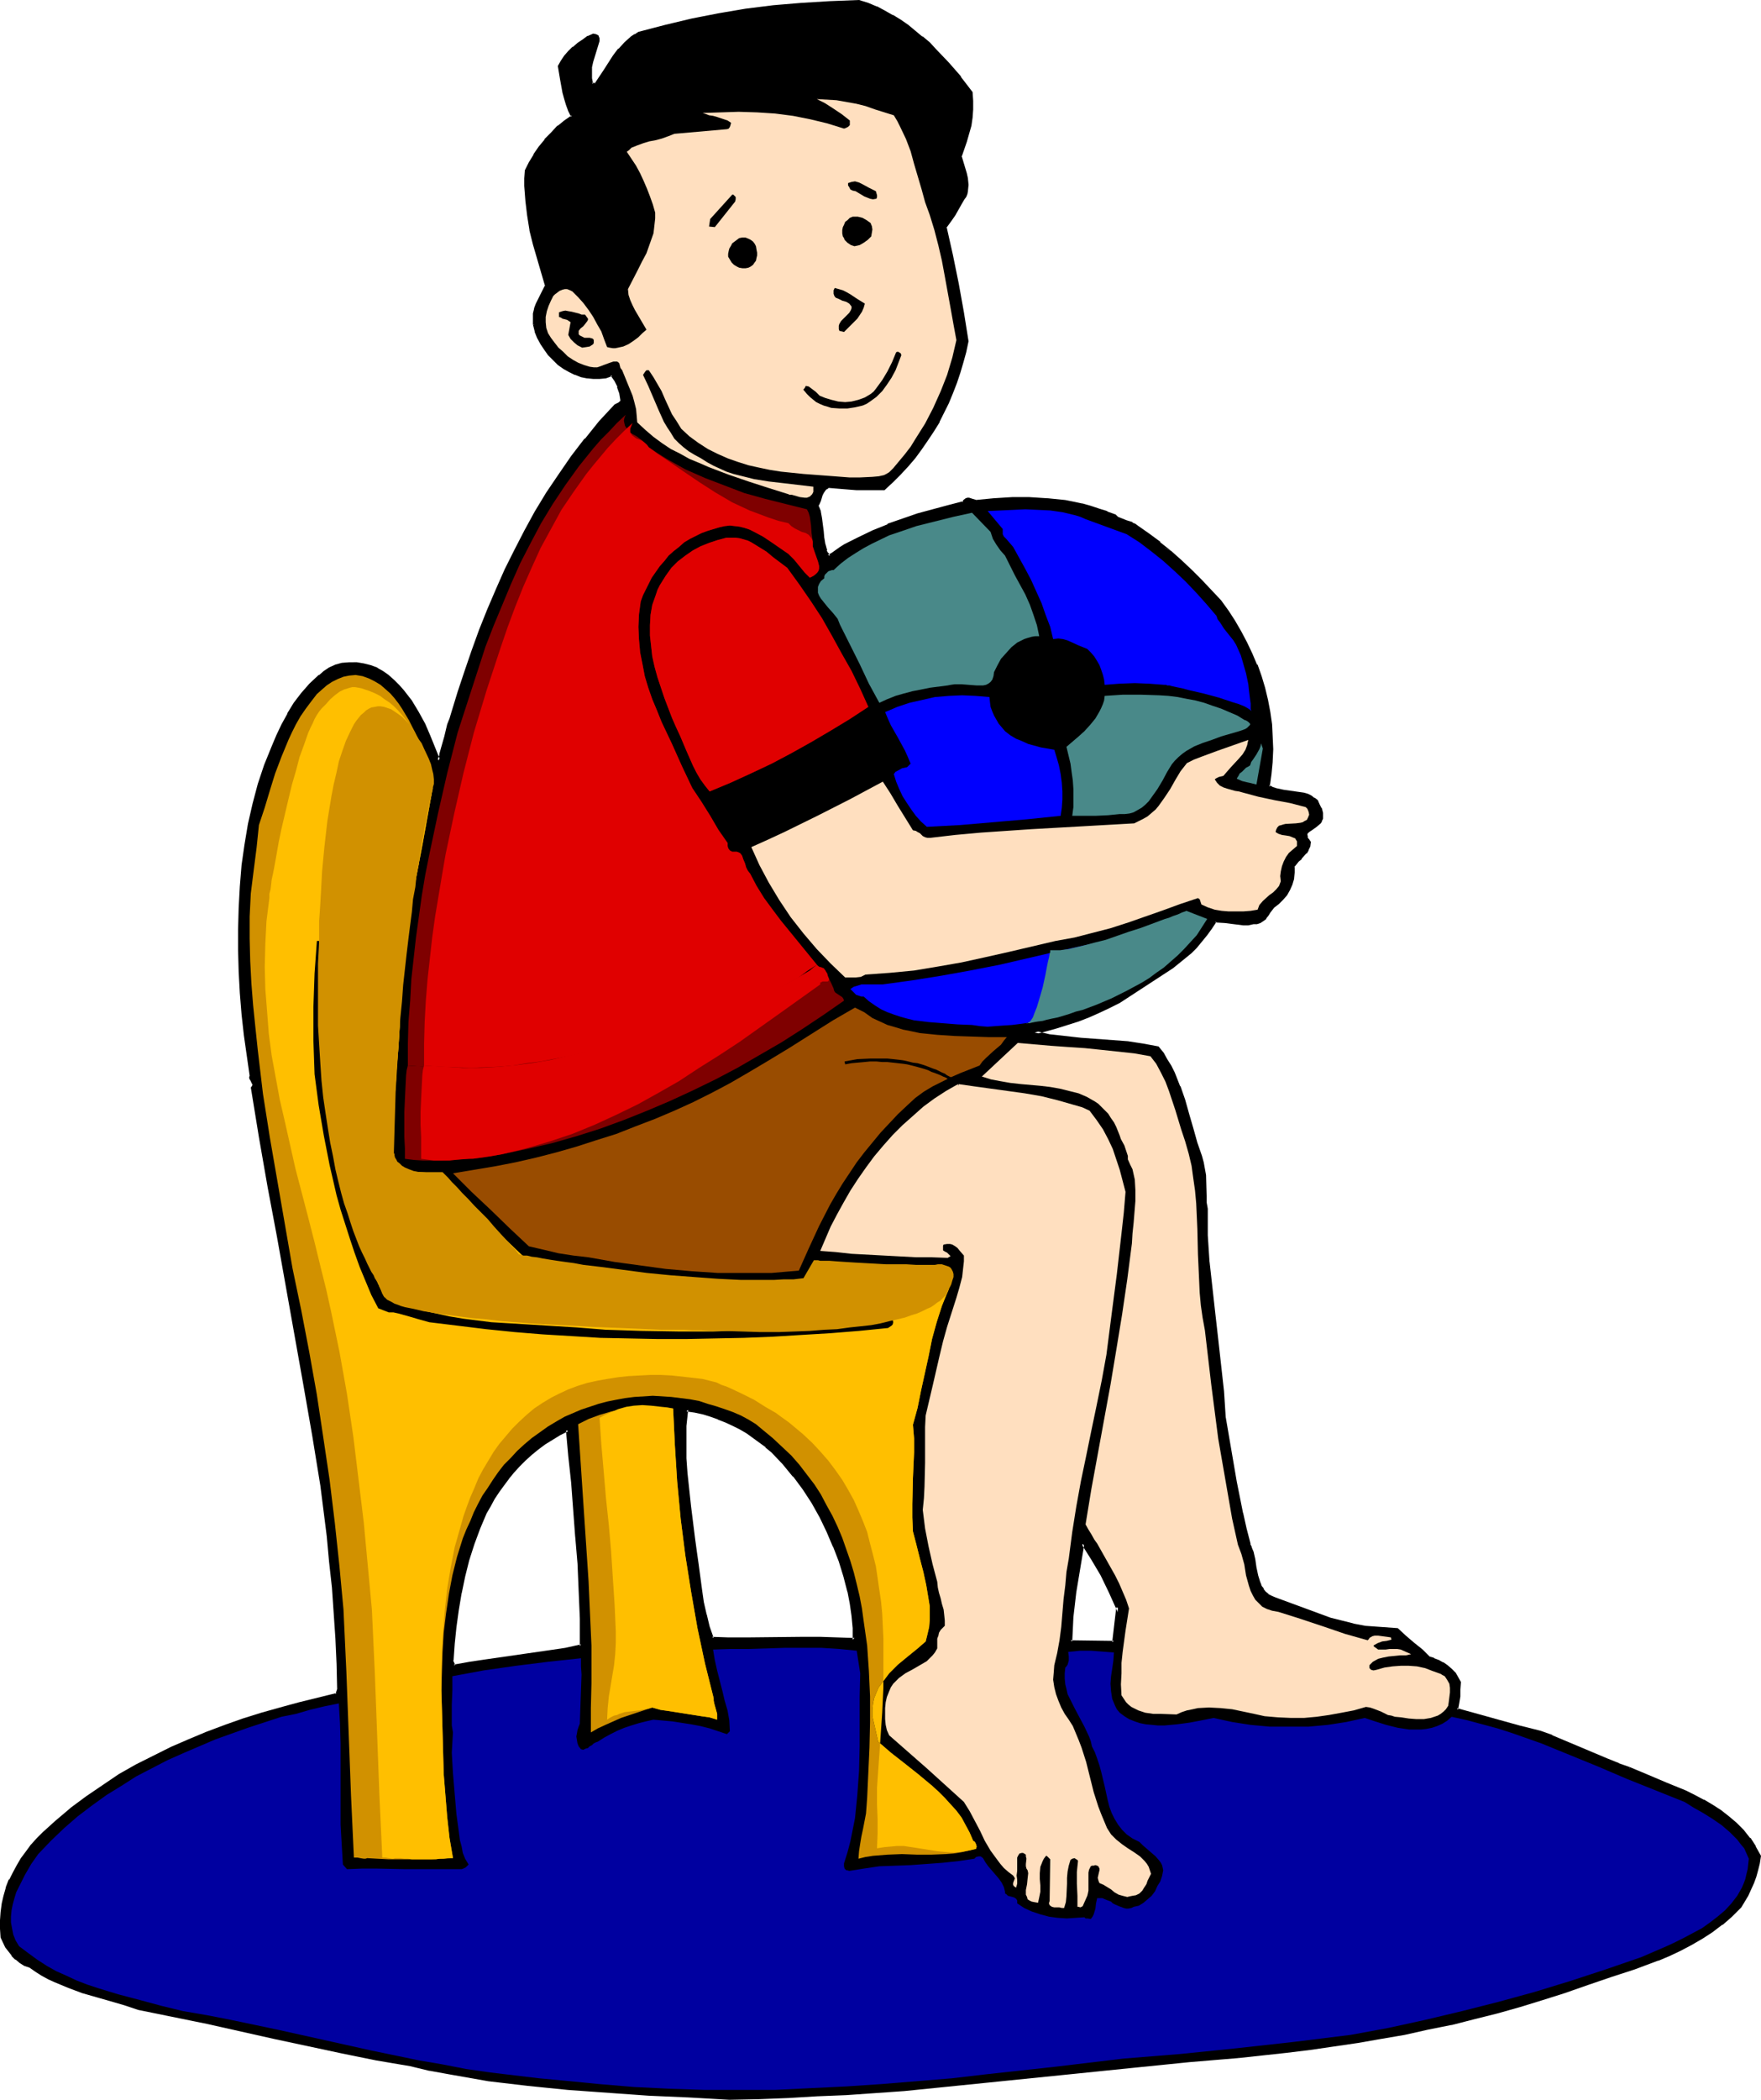
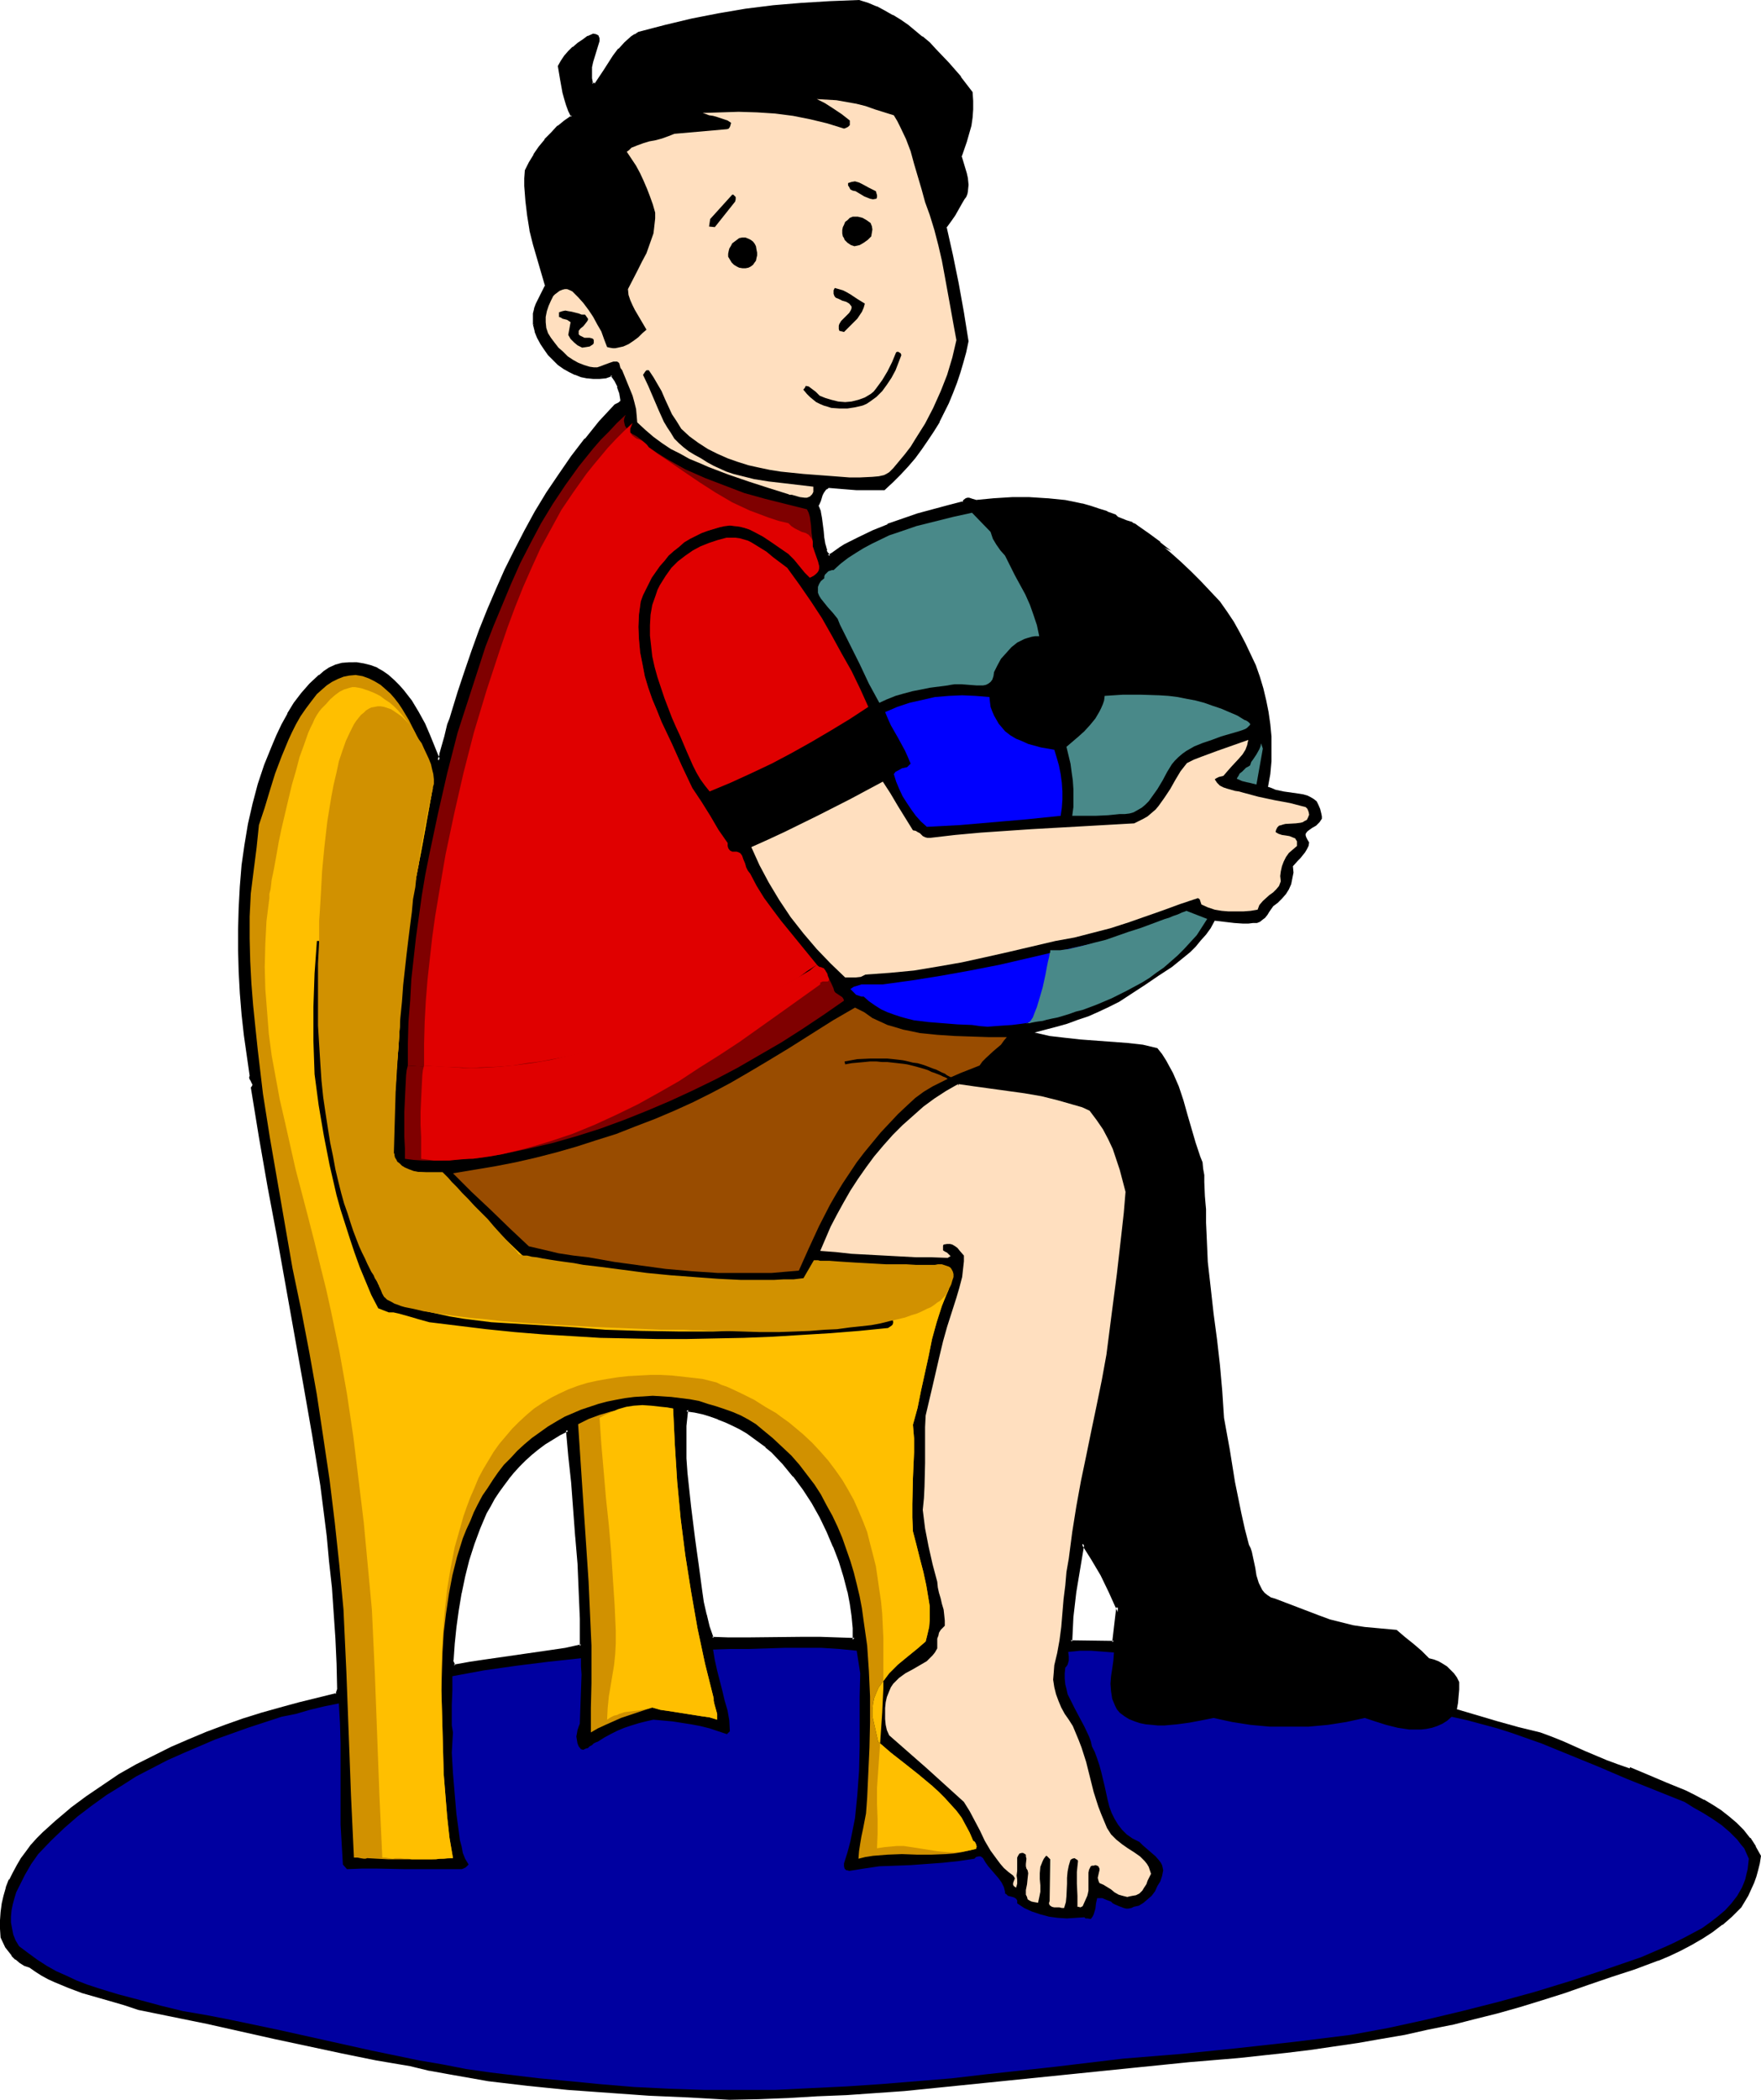
<svg xmlns="http://www.w3.org/2000/svg" xmlns:ns1="http://sodipodi.sourceforge.net/DTD/sodipodi-0.dtd" xmlns:ns2="http://www.inkscape.org/namespaces/inkscape" version="1.0" width="129.98mm" height="154.92mm" id="svg45" ns1:docname="Boy with Ball 09.wmf">
  <ns1:namedview id="namedview45" pagecolor="#ffffff" bordercolor="#000000" borderopacity="0.25" ns2:showpageshadow="2" ns2:pageopacity="0.0" ns2:pagecheckerboard="0" ns2:deskcolor="#d1d1d1" ns2:document-units="mm" />
  <defs id="defs1">
    <pattern id="WMFhbasepattern" patternUnits="userSpaceOnUse" width="6" height="6" x="0" y="0" />
  </defs>
  <path style="fill:#000000;fill-opacity:1;fill-rule:evenodd;stroke:none" d="m 310.756,458.046 -12.12,-0.323 0.162,-3.393 0.323,-3.554 0.808,-6.786 0.97,-6.947 1.131,-6.624 2.909,4.362 2.424,4.362 2.424,4.524 2.101,4.685 z m 143.824,35.06 -3.232,-1.131 -3.07,-1.131 -6.141,-2.585 -6.141,-2.747 -3.232,-1.293 -3.07,-1.131 -5.979,-1.454 -5.818,-1.616 -11.474,-3.393 0.323,-1.777 0.162,-1.939 0.162,-1.777 v -2.1 l -0.646,-1.293 -0.808,-1.131 -0.97,-0.969 -0.97,-0.969 -1.293,-0.808 -1.131,-0.646 -1.293,-0.485 -1.293,-0.323 -1.131,-1.131 -0.97,-0.969 -2.262,-1.939 -2.424,-1.939 -2.262,-1.939 -8.888,-0.808 -3.232,-0.485 -3.232,-0.808 -3.232,-0.808 -3.07,-1.131 -12.282,-4.685 -1.131,-0.323 -0.97,-0.646 -0.808,-0.646 -0.646,-0.808 -0.485,-0.969 -0.485,-0.969 -0.646,-2.1 -0.323,-2.1 -0.485,-2.262 -0.485,-2.262 -0.323,-0.969 -0.485,-0.969 -1.131,-4.362 -0.97,-4.362 -1.778,-8.725 -1.454,-9.048 -1.616,-8.886 -0.485,-7.432 -0.646,-7.271 -0.808,-7.109 -0.97,-7.271 -0.808,-7.271 -0.808,-7.109 -0.323,-7.432 -0.162,-3.554 v -3.716 l -0.162,-1.777 -0.162,-1.939 -0.162,-3.878 v -1.939 l -0.323,-1.777 -0.162,-1.777 -0.646,-1.616 -1.293,-3.878 -1.131,-3.878 -1.131,-3.878 -1.131,-4.039 -1.293,-3.878 -1.616,-3.716 -0.97,-1.777 -0.97,-1.777 -1.131,-1.777 -1.293,-1.616 -4.04,-0.969 -4.363,-0.485 -4.363,-0.323 -4.363,-0.323 -4.363,-0.323 -4.363,-0.485 -4.202,-0.485 -4.202,-0.969 3.07,-0.808 3.07,-0.808 2.909,-0.808 3.07,-1.131 2.909,-0.969 2.909,-1.293 2.747,-1.293 2.909,-1.454 3.717,-2.424 3.717,-2.424 3.555,-2.424 3.717,-2.424 3.394,-2.747 1.778,-1.454 1.454,-1.454 1.454,-1.777 1.454,-1.616 1.293,-1.777 1.131,-2.1 2.747,0.323 2.747,0.323 2.424,0.162 h 1.454 l 1.293,-0.162 h 1.131 l 0.808,-0.323 0.808,-0.646 0.646,-0.485 0.646,-0.808 0.485,-0.808 1.131,-1.616 1.293,-0.969 1.131,-1.131 1.131,-1.293 0.808,-1.293 0.646,-1.454 0.323,-1.616 0.323,-1.616 -0.162,-1.777 1.454,-1.616 0.646,-0.646 1.293,-1.616 0.485,-0.808 0.485,-0.969 0.162,-0.969 -0.485,-0.808 -0.323,-0.646 -0.162,-0.485 v -0.485 l 0.323,-0.485 0.323,-0.323 1.131,-0.808 1.131,-0.646 0.97,-0.969 0.323,-0.485 0.323,-0.485 v -0.646 l -0.162,-0.808 -0.323,-1.293 -0.485,-1.131 -0.485,-0.969 -0.808,-0.646 -0.808,-0.485 -0.97,-0.485 -1.131,-0.323 -0.97,-0.162 -2.262,-0.323 -2.262,-0.323 -2.262,-0.485 -1.131,-0.485 -0.97,-0.323 0.646,-3.555 0.323,-3.554 v -3.393 -3.554 l -0.323,-3.393 -0.485,-3.393 -0.646,-3.231 -0.808,-3.393 -0.97,-3.231 -1.131,-3.231 -1.454,-3.07 -1.454,-3.07 -1.616,-3.07 -1.616,-2.908 -1.939,-2.908 -1.939,-2.747 -5.333,-5.655 -2.747,-2.747 -2.909,-2.747 -2.909,-2.585 -2.909,-2.424 -3.07,-2.424 -3.232,-2.1 -0.646,-0.646 -0.808,-0.323 -1.616,-0.646 -1.616,-0.485 -0.808,-0.485 -0.646,-0.485 -2.262,-0.969 -2.262,-0.808 -2.262,-0.646 -2.424,-0.646 -2.424,-0.485 -2.424,-0.485 -4.848,-0.485 -5.01,-0.323 h -4.848 l -5.171,0.323 -4.848,0.485 -1.131,-0.323 -0.808,-0.323 h -0.485 l -0.323,0.162 -0.485,0.323 -0.162,0.485 -4.363,0.969 -4.363,1.293 -4.202,1.131 -4.04,1.454 -4.202,1.454 -4.04,1.777 -3.878,1.777 -4.04,2.1 -1.131,0.646 -1.293,0.969 -1.131,0.808 -0.97,0.646 -0.646,-0.808 -0.323,-0.808 -0.485,-1.777 -0.323,-1.777 -0.162,-1.939 -0.323,-3.716 -0.485,-1.777 -0.162,-0.808 -0.485,-0.808 0.646,-1.454 0.485,-1.616 0.323,-0.646 0.485,-0.646 0.485,-0.646 0.646,-0.323 3.878,0.323 4.04,0.162 h 3.878 3.717 l 2.424,-2.1 2.101,-2.1 2.101,-2.262 1.939,-2.262 1.778,-2.424 1.778,-2.424 1.616,-2.585 1.454,-2.585 1.293,-2.585 1.293,-2.747 1.293,-2.747 0.97,-2.747 0.97,-2.747 0.808,-2.908 0.808,-2.908 0.646,-2.908 -0.646,-4.039 -0.646,-4.039 -1.454,-7.917 -1.616,-8.078 -1.778,-7.917 1.293,-1.616 1.131,-1.777 2.262,-3.555 0.485,-0.808 0.323,-0.808 0.323,-0.646 0.323,-0.808 v -1.616 -1.616 l -0.485,-1.616 -0.485,-1.616 -0.485,-1.454 -0.323,-1.616 1.454,-4.201 0.646,-2.1 0.485,-2.262 0.323,-2.424 0.162,-2.262 0.162,-2.262 -0.162,-2.262 -3.232,-4.201 -3.394,-3.878 -3.555,-3.716 -1.778,-1.939 -1.939,-1.616 -2.101,-1.616 -1.939,-1.616 -2.101,-1.454 -2.101,-1.293 -2.262,-1.293 -2.262,-0.969 -2.262,-0.969 -2.424,-0.808 -8.242,0.323 -7.918,0.485 -7.757,0.646 -7.595,0.969 -7.595,1.293 -7.595,1.454 -7.272,1.616 -7.434,2.1 -0.97,0.485 -1.131,0.808 -1.616,1.454 -1.616,1.777 -1.454,1.939 -2.586,3.878 -1.454,1.939 -1.293,1.939 h -0.97 l -0.485,-1.616 v -1.616 l 0.162,-1.616 0.323,-1.616 1.616,-5.816 v -0.323 -0.323 l -0.162,-0.485 -0.485,-0.323 -0.485,-0.162 -1.454,0.808 -1.454,0.808 -1.293,0.969 -1.454,1.131 -1.131,1.131 -1.131,1.293 -0.808,1.293 -0.808,1.454 0.646,3.716 0.646,3.393 0.323,1.777 0.646,1.616 0.646,1.777 0.646,1.616 -1.939,1.454 -1.939,1.454 -1.778,1.939 -1.778,1.777 -1.616,2.1 -1.454,2.1 -1.131,2.262 -1.131,2.1 -0.162,2.1 v 2.1 l 0.323,4.201 0.323,4.039 0.808,4.039 0.97,4.039 0.97,3.878 2.424,7.755 -1.454,2.424 -0.646,1.293 -0.646,1.293 -0.323,1.293 -0.323,1.454 -0.162,1.293 0.162,1.616 0.323,1.777 0.808,1.777 0.808,1.616 0.97,1.616 1.131,1.454 1.293,1.293 1.454,1.454 1.454,1.131 1.616,0.808 1.454,0.646 1.616,0.646 1.778,0.485 1.616,0.162 h 1.778 l 1.778,-0.323 1.616,-0.485 1.131,1.454 0.808,1.777 0.646,1.777 0.323,1.939 -0.162,0.323 v 0.323 l -0.485,0.323 -0.646,0.323 -0.646,0.323 -4.202,4.685 -3.878,4.847 -3.878,4.847 -3.555,5.009 -3.232,5.17 -3.232,5.17 -2.909,5.332 -2.909,5.332 -2.586,5.493 -2.586,5.493 -2.262,5.655 -2.262,5.655 -2.101,5.816 -2.101,5.655 -1.778,5.816 -1.778,5.816 -0.646,1.616 -0.485,1.616 -0.808,3.393 -0.97,3.393 -0.485,1.777 -0.646,1.454 -2.747,-6.786 -1.454,-3.231 -1.616,-3.393 -1.939,-3.07 -1.131,-1.616 -1.131,-1.293 -1.293,-1.454 -1.293,-1.293 -1.454,-1.293 -1.616,-1.131 -1.616,-0.969 -1.778,-0.646 -1.778,-0.485 -2.101,-0.323 H 97.445 l -1.939,0.162 -1.939,0.485 -1.616,0.646 -1.454,1.131 -1.293,0.969 -2.586,2.424 -2.262,2.585 -1.939,2.747 -1.939,2.908 -1.616,2.908 -1.454,3.07 -1.293,3.07 -1.939,5.17 -1.778,5.332 -1.454,5.493 -1.293,5.655 -0.97,5.655 -0.808,5.816 -0.485,5.816 -0.485,5.978 v 5.978 5.816 l 0.162,5.978 0.323,5.978 0.485,5.816 0.646,5.816 0.646,5.816 0.808,5.493 v 0.646 l 0.162,0.323 0.162,0.485 0.323,0.323 0.162,0.323 0.162,0.485 -0.162,0.485 -0.485,0.323 2.424,13.895 2.424,13.733 2.586,13.895 2.424,13.895 5.01,27.79 2.424,13.895 2.262,13.895 1.616,14.056 0.808,7.109 0.646,7.109 0.646,7.271 0.485,7.109 0.323,7.109 0.162,7.109 -0.485,1.293 -10.666,2.747 -5.171,1.454 -5.171,1.454 -5.171,1.616 -5.171,1.777 -5.01,1.939 -5.01,1.939 -4.848,2.262 -4.848,2.262 -4.848,2.585 -4.686,2.747 -4.686,2.908 -4.363,3.07 -4.525,3.393 -4.202,3.555 -1.778,1.454 -1.616,1.616 -1.778,1.777 -1.454,1.616 -1.454,1.939 -1.293,1.777 -1.293,1.939 -1.131,2.1 -0.97,1.939 -0.808,2.262 -0.646,2.1 -0.485,2.262 -0.323,2.262 -0.323,2.262 0.162,2.424 0.162,2.424 1.293,2.424 1.616,2.424 0.97,0.969 1.293,0.808 1.131,0.808 1.454,0.485 1.616,1.293 1.939,0.969 1.778,1.131 1.778,0.808 3.717,1.616 3.878,1.293 7.757,2.424 4.04,1.131 3.878,1.293 9.534,1.777 9.373,2.1 18.746,4.039 18.907,4.039 9.534,1.939 9.696,1.616 5.333,1.293 5.494,1.131 5.494,0.969 5.494,0.808 5.494,0.808 5.494,0.485 10.989,1.293 11.312,0.808 11.312,0.646 11.15,0.646 11.312,0.485 8.242,-0.162 8.242,-0.323 8.08,-0.323 8.08,-0.485 16.16,-1.131 15.998,-1.454 31.674,-3.231 15.998,-1.777 15.998,-1.616 13.413,-0.969 13.413,-1.454 6.626,-0.969 6.787,-0.969 6.464,-0.969 6.626,-1.131 6.464,-1.131 6.626,-1.293 6.464,-1.454 6.302,-1.616 6.464,-1.616 6.302,-1.777 6.302,-1.777 6.141,-2.1 6.464,-2.262 6.626,-2.1 6.464,-2.262 6.464,-2.262 3.232,-1.454 3.07,-1.293 3.07,-1.616 2.909,-1.777 2.909,-1.939 2.747,-1.939 2.586,-2.262 2.424,-2.585 1.939,-3.231 0.97,-1.616 0.808,-1.777 0.646,-1.777 0.485,-1.777 0.323,-1.939 0.323,-1.777 -1.293,-2.585 -1.616,-2.424 -1.778,-2.1 -1.939,-1.939 -2.101,-1.777 -2.101,-1.616 -2.424,-1.616 -2.424,-1.293 -2.424,-1.454 -2.586,-1.131 -5.333,-2.262 -5.171,-2.1 z m -292.334,-34.091 -4.525,0.808 -4.363,0.808 -17.938,2.585 -4.363,0.646 -4.363,0.646 -0.646,-1.454 0.323,-4.685 0.485,-4.685 0.646,-4.847 0.808,-4.685 0.97,-4.685 1.131,-4.524 1.454,-4.524 1.616,-4.362 1.939,-4.201 1.131,-2.1 1.131,-1.939 1.131,-1.939 1.454,-1.939 1.293,-1.777 1.616,-1.777 1.454,-1.777 1.616,-1.616 1.778,-1.616 1.939,-1.454 1.939,-1.454 2.101,-1.293 2.101,-1.293 2.262,-1.131 0.646,7.271 0.646,7.432 1.293,15.026 0.485,7.594 0.485,7.755 0.162,7.594 z m 76.114,-1.777 -4.686,-0.162 -4.848,-0.162 h -5.171 -5.01 l -10.342,0.162 h -5.01 l -4.686,-0.162 -1.131,-3.231 -0.808,-3.393 -0.646,-3.393 -0.646,-3.555 -0.97,-7.109 -0.485,-3.554 -0.485,-3.555 -1.131,-9.048 -0.97,-8.886 -0.323,-4.524 v -4.524 l 0.162,-4.524 0.323,-4.524 2.424,0.323 2.262,0.646 2.101,0.646 2.262,0.646 1.939,0.808 2.101,0.969 1.939,1.131 1.939,1.131 1.939,1.293 1.778,1.293 1.616,1.293 1.778,1.454 3.07,3.231 2.909,3.555 2.747,3.554 2.424,3.878 2.262,3.878 2.101,4.201 1.778,4.039 1.616,4.362 1.293,4.201 1.131,4.201 0.485,3.393 0.485,3.393 0.485,3.393 v 1.616 z" id="path1" />
  <path style="fill:#000000;fill-opacity:1;fill-rule:evenodd;stroke:none" d="m 310.272,457.885 0.485,-0.323 -12.12,-0.162 0.485,0.323 0.162,-3.393 v 0 l 0.162,-3.393 0.808,-6.947 1.131,-6.786 1.131,-6.786 -0.808,0.162 2.747,4.362 v 0 l 2.586,4.362 2.262,4.685 2.909,6.463 v -2.1 l -0.808,-0.162 -1.131,9.694 0.808,0.485 1.131,-10.017 h -0.808 v 0 l 0.808,-0.162 -2.101,-4.685 -2.262,-4.524 -2.586,-4.524 v 0 l -3.394,-5.332 -1.454,7.917 -0.97,6.786 -0.808,6.947 -0.323,3.554 v 0 l -0.162,3.878 12.928,0.162 z" id="path2" />
-   <path style="fill:#000000;fill-opacity:1;fill-rule:evenodd;stroke:none" d="m 454.742,492.784 v 0 l -3.232,-1.131 h 0.162 l -3.232,-1.293 v 0 l -6.141,-2.585 -6.141,-2.585 -3.07,-1.293 -0.162,-0.162 -3.232,-1.131 -5.818,-1.454 -5.818,-1.616 -11.635,-3.231 0.323,0.485 0.323,-1.777 0.323,-1.939 v -0.162 -1.777 l 0.162,-2.1 -0.808,-1.454 v 0 l -0.646,-1.131 -0.162,-0.162 -0.97,-0.969 v 0 l -1.131,-0.969 v 0 l -1.131,-0.808 h -0.162 l -1.131,-0.646 -1.293,-0.485 -0.162,-0.162 -1.131,-0.323 0.162,0.162 -1.131,-1.131 -0.97,-0.969 v 0 l -2.424,-1.939 -2.262,-1.939 v 0 l -2.262,-2.1 -9.05,-0.646 -3.394,-0.646 h 0.162 l -3.232,-0.808 -3.232,-0.808 -3.07,-1.131 -12.282,-4.524 v 0 l -1.131,-0.485 v 0 l -0.97,-0.485 h 0.162 l -0.808,-0.646 v 0 l -0.646,-0.808 h 0.162 l -0.646,-0.808 v 0 l -0.323,-0.969 v 0.162 l -0.646,-2.1 v 0 l -0.485,-2.262 -0.323,-2.262 v 0 l -0.485,-2.1 -0.485,-1.131 v -0.162 l -0.485,-0.969 0.162,0.162 -1.131,-4.362 -0.97,-4.362 v 0.162 l -1.778,-8.886 -3.07,-17.934 v 0.162 l -0.485,-7.432 v 0 l -0.808,-7.271 -0.808,-7.271 -0.808,-7.109 -0.808,-7.271 -0.808,-7.271 v 0.162 l -0.485,-7.432 v -3.554 -3.878 l -0.323,-1.777 v 0.162 -1.939 l -0.162,-5.816 v 0 l -0.323,-1.777 -0.323,-1.777 v 0 l -0.485,-1.777 -1.293,-3.716 -1.131,-4.039 -1.131,-3.878 -1.131,-4.039 -1.293,-3.716 -0.162,-0.162 -1.454,-3.716 -0.97,-1.939 -1.131,-1.777 v 0 l -0.97,-1.777 -1.454,-1.777 -4.363,-0.808 -4.202,-0.646 -4.363,-0.323 -4.363,-0.323 -4.363,-0.323 -4.363,-0.485 -4.363,-0.485 -4.202,-0.969 0.162,0.969 3.07,-0.808 2.909,-0.808 3.07,-0.969 3.07,-0.969 2.909,-1.131 v 0 l 2.909,-1.293 2.747,-1.293 2.909,-1.454 v 0 l 3.717,-2.424 3.717,-2.424 3.717,-2.424 3.717,-2.424 3.394,-2.747 v 0 l 1.778,-1.454 1.454,-1.454 1.454,-1.777 v 0 l 1.454,-1.777 v 0 l 1.293,-1.777 1.293,-1.939 -0.485,0.162 2.747,0.162 v 0 l 2.586,0.323 2.586,0.323 h 1.454 l 1.454,-0.323 h -0.162 1.131 l 0.97,-0.323 0.97,-0.646 0.646,-0.485 v -0.162 l 0.646,-0.808 0.485,-0.808 1.131,-1.454 -0.162,0.162 1.454,-1.131 v 0 l 1.131,-1.131 v 0 l 1.131,-1.293 v 0 l 0.808,-1.454 v 0 l 0.646,-1.454 v 0 l 0.485,-1.616 v -0.162 l 0.162,-1.616 v 0 -1.777 l -0.162,0.323 1.293,-1.616 0.808,-0.646 v -0.162 l 1.293,-1.454 h 0.162 l 0.485,-0.808 v -0.162 l 0.485,-0.969 0.162,-1.293 -0.646,-0.969 v 0.162 l -0.323,-0.646 h 0.162 l -0.162,-0.485 v 0.162 -0.485 0.162 l 0.162,-0.485 v 0.162 l 0.323,-0.323 v 0 l 0.97,-0.646 1.131,-0.808 v 0 l 1.131,-0.969 0.323,-0.485 v -0.162 l 0.323,-0.646 v -0.808 -0.646 -0.162 l -0.323,-1.293 -0.162,-0.162 -0.485,-0.969 -0.485,-1.131 -0.808,-0.646 h -0.162 l -0.808,-0.646 v 0 l -0.97,-0.485 v 0 l -1.131,-0.323 v 0 l -1.131,-0.162 -2.262,-0.323 -2.262,-0.323 -2.262,-0.485 h 0.162 l -1.131,-0.323 h 0.162 l -0.97,-0.485 0.162,0.485 0.485,-3.555 0.323,-3.393 v -0.162 l 0.162,-3.393 -0.162,-3.554 v 0 l -0.162,-3.393 -0.485,-3.393 -0.646,-3.393 v 0 l -0.808,-3.393 -0.97,-3.231 -1.131,-3.231 h -0.162 l -1.293,-3.07 -1.454,-3.07 -1.616,-3.07 v 0 l -1.778,-3.07 -1.778,-2.747 -2.101,-2.908 v 0 l -5.333,-5.655 -2.747,-2.747 -2.909,-2.747 -2.909,-2.585 v 0 l -3.555,-1.777 v 0 l 3.07,2.424 h -0.162 l 2.909,2.585 2.909,2.747 2.747,2.747 5.333,5.655 v -0.162 l 1.939,2.908 1.778,2.908 1.778,2.908 v -0.162 l 1.616,3.07 1.454,3.07 1.293,3.07 v 0 l 1.131,3.231 0.97,3.231 0.808,3.231 v 0 l 0.646,3.393 0.485,3.393 0.323,3.231 v 0 3.554 3.393 0 l -0.323,3.554 -0.485,3.716 1.131,0.646 h 0.162 l 0.97,0.485 v 0 l 2.262,0.323 2.262,0.323 2.262,0.323 1.131,0.323 v 0 l 0.97,0.323 v -0.162 l 0.808,0.485 v 0 l 0.808,0.485 v 0 l 0.808,0.646 h -0.162 l 0.646,0.969 v -0.162 l 0.485,1.131 -0.162,-0.162 0.323,1.454 v -0.162 l 0.162,0.808 v 0 0.646 -0.323 l -0.162,0.646 v 0 l -0.323,0.485 0.162,-0.162 -1.131,0.969 v -0.162 l -1.131,0.808 -0.97,0.808 -0.485,0.323 -0.323,0.646 -0.162,0.646 0.162,0.646 0.323,0.808 0.646,0.646 v -0.323 l -0.323,1.131 0.162,-0.162 -0.485,0.969 v -0.162 l -0.485,0.969 v 0 l -1.293,1.454 v 0 l -0.646,0.646 -1.616,1.777 0.162,1.939 v -0.162 l -0.162,1.777 v -0.162 l -0.485,1.616 v 0 l -0.646,1.454 v -0.162 l -0.808,1.454 h 0.162 l -1.131,1.293 v -0.162 l -1.131,1.131 0.162,-0.162 -1.454,1.131 -1.131,1.616 -0.646,0.808 -0.485,0.808 v 0 l -0.646,0.646 v -0.162 l -0.646,0.485 v 0 l -0.808,0.323 h 0.162 -1.131 v 0 l -1.454,0.162 h 0.162 -1.454 0.162 l -2.586,-0.162 -2.586,-0.323 h -0.162 l -2.909,-0.162 -1.454,2.1 -1.131,1.777 v 0 l -1.454,1.777 v 0 l -1.454,1.616 -1.454,1.454 -1.778,1.454 h 0.162 l -3.555,2.585 -3.555,2.585 -3.717,2.424 -3.717,2.262 -3.717,2.585 v 0 l -2.747,1.293 -2.747,1.454 -2.909,1.131 v 0 l -2.909,1.131 -3.07,0.969 -2.909,0.808 -3.07,0.969 -4.848,1.131 5.979,1.293 4.363,0.646 4.363,0.323 4.363,0.323 4.363,0.323 4.363,0.485 4.202,0.485 4.202,0.808 -0.323,-0.162 1.293,1.616 1.131,1.777 v 0 l 0.97,1.777 0.97,1.777 1.454,3.878 v -0.162 l 1.293,3.878 1.293,3.878 0.97,4.039 1.131,3.878 1.454,3.878 0.485,1.616 v 0 l 0.162,1.616 0.323,1.939 v -0.162 l 0.162,5.816 0.162,1.939 v 0 l 0.162,1.777 v 0 3.716 l 0.162,3.554 0.485,7.432 v 0 l 0.646,7.271 0.808,7.109 0.97,7.271 0.808,7.271 0.646,7.271 v -0.162 l 0.485,7.432 v 0 l 3.07,17.934 1.778,8.886 v 0 l 0.97,4.362 1.131,4.201 0.485,1.131 v -0.162 l 0.323,1.131 0.485,2.262 v -0.162 l 0.485,2.262 0.485,2.262 v 0 l 0.646,2.1 v 0.162 l 0.323,0.969 0.646,0.969 v 0 l 0.646,0.646 v 0.162 l 0.808,0.646 0.97,0.646 h 0.162 l 1.131,0.485 v 0 l 12.282,4.685 3.07,0.969 3.232,0.969 3.232,0.808 v 0 l 3.394,0.485 8.888,0.808 -0.323,-0.162 2.262,1.939 h 0.162 l 2.262,1.939 2.424,1.939 h -0.162 l 0.97,0.969 1.131,1.131 1.454,0.485 h -0.162 l 1.293,0.485 1.293,0.646 h -0.162 l 1.293,0.808 v -0.162 l 1.131,0.969 h -0.162 l 0.97,0.969 v 0 l 0.808,1.131 v 0 l 0.646,1.293 -0.162,-0.323 v 2.1 l -0.162,1.777 v 0 l -0.162,1.939 -0.485,2.1 11.958,3.554 5.818,1.616 5.979,1.454 3.232,1.131 -0.162,-0.162 3.232,1.293 6.141,2.747 6.141,2.585 v 0.162 l 3.07,1.131 h 0.162 l 3.07,1.131 v 0 z" id="path3" />
  <path style="fill:#000000;fill-opacity:1;fill-rule:evenodd;stroke:none" d="m 326.755,153.652 -3.07,-2.424 v -0.162 l -3.07,-2.262 -3.232,-2.262 -0.646,-0.485 v 0 l -0.808,-0.323 v -0.162 l -1.616,-0.485 v 0 l -1.616,-0.646 v 0 l -0.808,-0.323 v 0 l -0.646,-0.646 -2.262,-0.808 -0.162,-0.162 -2.101,-0.646 -2.424,-0.808 -2.262,-0.646 h -0.162 l -2.262,-0.485 -2.424,-0.485 -4.848,-0.485 h -0.162 l -5.01,-0.323 h -4.848 l -5.171,0.323 v 0 l -5.01,0.485 h 0.323 l -1.131,-0.323 -0.97,-0.323 v 0 h -0.485 l -0.485,0.162 -0.646,0.485 -0.323,0.646 0.323,-0.323 -4.363,1.131 -4.202,1.131 -4.202,1.131 -4.202,1.454 -4.202,1.454 v 0.162 l -4.04,1.616 -4.04,1.939 -3.878,1.939 v 0 l -1.293,0.808 -1.131,0.808 -1.131,0.808 -1.131,0.646 0.646,0.162 -0.485,-0.808 v 0.162 l -0.485,-0.808 h 0.162 l -0.485,-1.777 v 0.162 l -0.323,-1.939 v 0.162 l -0.162,-1.939 v 0 l -0.485,-3.716 -0.323,-1.777 v -0.162 l -0.323,-0.808 v 0 l -0.323,-0.808 v 0.323 l 0.646,-1.454 v 0 l 0.485,-1.616 v 0 l 0.323,-0.646 v 0 l 0.323,-0.485 v 0 l 0.485,-0.646 v 0.162 l 0.646,-0.485 h -0.323 l 3.878,0.323 v 0 l 4.04,0.323 h 3.878 4.04 l 2.424,-2.262 2.101,-2.1 2.101,-2.262 1.939,-2.262 v 0 l 1.778,-2.424 1.778,-2.585 1.616,-2.424 1.616,-2.585 v -0.162 l 1.293,-2.585 1.293,-2.585 1.131,-2.747 v 0 l 1.131,-2.908 v 0 l 0.97,-2.908 0.808,-2.747 0.808,-2.908 0.646,-3.07 -0.646,-4.039 -0.646,-4.039 -1.454,-8.078 -1.616,-7.917 -1.778,-7.917 v 0.323 l 1.293,-1.777 1.131,-1.616 2.101,-3.716 0.485,-0.808 v 0 l 0.485,-0.646 0.323,-0.808 v 0 l 0.162,-0.808 v -0.162 l 0.162,-1.616 v 0 l -0.162,-1.616 v -0.162 l -0.323,-1.454 -0.485,-1.616 -0.485,-1.616 -0.485,-1.616 v 0.323 l 1.454,-4.201 0.646,-2.262 0.646,-2.262 v 0 l 0.323,-2.262 0.162,-2.262 v -0.162 -2.262 0 l -0.162,-2.424 -3.232,-4.201 v -0.162 l -3.394,-3.878 -3.555,-3.716 -1.778,-1.939 -1.939,-1.616 h -0.162 l -1.939,-1.616 v 0 l -1.939,-1.616 -2.101,-1.454 -2.101,-1.293 h -0.162 l -2.262,-1.293 -2.101,-1.131 h -0.162 L 242.238,0.808 239.653,0 l -8.242,0.323 -7.918,0.485 v 0 l -7.757,0.646 -7.757,0.969 -7.595,1.293 -7.434,1.454 v 0 l -7.434,1.777 -7.434,1.939 -0.97,0.646 h -0.162 l -0.97,0.646 -0.162,0.162 -1.616,1.454 -1.616,1.777 h -0.162 l -1.454,1.939 -2.586,4.039 -1.293,1.939 -1.293,1.939 0.323,-0.323 h -0.97 l 0.323,0.323 -0.323,-1.616 v 0.162 -1.616 0 -1.616 l 0.323,-1.454 v 0 l 1.778,-5.816 v -0.162 -0.323 -0.323 l -0.323,-0.808 -0.646,-0.323 -0.808,-0.162 -1.454,0.646 h -0.162 l -1.293,0.969 -1.454,0.969 v 0 l -1.293,1.131 h -0.162 l -1.131,1.131 -1.131,1.293 v 0 l -0.97,1.454 v 0 l -0.808,1.454 0.646,3.878 0.646,3.555 v 0 l 0.485,1.777 0.485,1.616 v 0 l 0.646,1.777 v 0 l 0.808,1.616 0.162,-0.485 -2.101,1.454 v 0 l -1.778,1.454 h -0.162 l -1.778,1.939 -1.778,1.777 v 0.162 l -1.616,1.939 -1.454,2.1 v 0.162 l -1.293,2.1 -1.131,2.262 -0.162,2.262 v 2.1 l 0.323,4.201 v 0 l 0.485,4.039 0.646,4.039 v 0.162 l 0.97,3.878 1.131,3.878 2.262,7.755 V 79.492 l -1.293,2.585 -0.646,1.293 -0.646,1.293 v 0 l -0.485,1.293 v 0.162 l -0.323,1.293 v 1.454 0 1.616 l 0.808,-0.162 v 0.162 -1.616 0.162 l 0.162,-1.454 0.162,-1.454 v 0.162 l 0.485,-1.293 v 0 l 0.485,-1.293 0.646,-1.293 1.454,-2.585 -2.262,-7.917 -0.97,-3.878 -0.97,-4.039 v 0.162 l -0.808,-4.039 -0.485,-4.201 v 0.162 l -0.162,-4.201 v -2.1 l 0.162,-2.1 -0.162,0.162 1.131,-2.1 1.131,-2.262 v 0.162 l 1.616,-2.1 1.454,-2.1 v 0 l 1.778,-1.939 1.778,-1.777 v 0 l 1.939,-1.454 v 0 l 2.262,-1.616 -0.97,-2.1 v 0 l -0.646,-1.616 v 0 l -0.485,-1.616 -0.485,-1.616 v 0 l -0.485,-3.555 -0.646,-3.716 v 0.323 l 0.646,-1.293 v 0 l 0.808,-1.293 v 0 l 1.131,-1.293 1.131,-1.131 v 0 l 1.293,-1.131 v 0.162 l 1.454,-0.969 1.454,-0.969 h -0.162 l 1.454,-0.646 h -0.323 l 0.485,0.162 h -0.162 l 0.485,0.323 -0.162,-0.323 0.323,0.646 -0.162,-0.323 v 0.323 0 0.323 -0.162 l -1.616,5.978 v 0 l -0.323,1.454 -0.162,1.616 v 0.162 1.616 l 0.646,2.1 h 1.454 l 1.616,-2.1 1.293,-1.939 2.586,-4.039 1.454,-1.939 v 0.162 l 1.616,-1.777 1.616,-1.454 v 0 l 0.97,-0.646 v 0 l 0.97,-0.646 v 0 l 7.272,-1.939 7.434,-1.616 v 0 l 7.434,-1.616 7.595,-1.131 7.757,-0.969 7.757,-0.646 h -0.162 l 7.918,-0.485 8.242,-0.323 h -0.162 l 2.424,0.808 2.424,0.969 -0.162,-0.162 2.262,1.131 2.262,1.131 h -0.162 l 2.262,1.454 2.101,1.454 1.939,1.454 v 0 l 1.939,1.616 v 0 l 1.939,1.616 1.778,1.939 3.555,3.716 3.394,3.878 h -0.162 l 3.232,4.039 v -0.162 l 0.162,2.262 v 0 2.262 0 l -0.323,2.262 -0.323,2.262 v 0 l -0.485,2.262 -0.646,2.1 -1.454,4.362 0.485,1.616 0.485,1.616 0.323,1.616 0.485,1.616 v 0 l 0.162,1.454 v 0 l -0.162,1.616 v -0.162 l -0.162,0.808 v 0 l -0.323,0.646 -0.323,0.808 v -0.162 l -0.646,0.808 -2.101,3.716 -1.131,1.616 -1.293,1.777 1.616,8.24 1.778,7.917 1.454,7.917 0.646,4.039 0.485,4.201 v -0.323 l -0.646,2.908 -0.646,2.908 -0.97,2.908 -0.97,2.747 v 0 l -0.97,2.747 v 0 l -1.131,2.747 -1.293,2.747 -1.293,2.585 v 0 l -1.616,2.585 -1.616,2.424 -1.616,2.585 -1.778,2.262 v 0 l -1.939,2.262 -2.101,2.262 -2.101,2.1 -2.424,2.1 0.323,-0.162 h -3.717 -3.878 l -4.04,-0.162 h 0.162 l -4.04,-0.323 -0.97,0.485 -0.646,0.646 -0.323,0.646 v 0.162 l -0.323,0.646 v 0 l -0.485,1.616 v 0 l -0.646,1.616 0.323,0.969 v 0 l 0.323,0.808 v -0.162 l 0.323,1.939 0.323,3.716 v -0.162 l 0.162,1.939 v 0 l 0.323,1.777 v 0.162 l 0.485,1.777 h 0.162 l 0.323,0.808 v 0 l 0.808,1.131 1.454,-0.808 1.131,-0.808 1.131,-0.808 1.293,-0.808 v 0 l 3.878,-2.1 3.878,-1.777 4.04,-1.616 v 0 l 4.04,-1.616 4.202,-1.293 4.202,-1.293 4.363,-1.131 4.363,-1.131 0.485,-0.646 h -0.162 l 0.323,-0.162 v 0 h 0.323 -0.162 0.323 v 0 l 0.97,0.162 0.97,0.323 5.171,-0.485 h -0.162 l 5.171,-0.162 h 4.848 l 5.01,0.162 v 0 l 4.848,0.646 2.424,0.485 2.424,0.485 h -0.162 l 2.424,0.646 2.262,0.646 2.262,0.808 -0.162,-0.162 2.262,0.969 v 0 l 0.646,0.646 0.808,0.323 v 0 l 1.778,0.646 v 0 l 1.616,0.646 v -0.162 l 0.646,0.485 v 0 l 0.646,0.485 3.232,2.1 3.07,2.424 z" id="path4" />
  <path style="fill:#000000;fill-opacity:1;fill-rule:evenodd;stroke:none" d="m 148.672,90.478 0.485,1.939 v 0.162 l 0.646,1.616 0.97,1.777 v 0 l 0.97,1.454 1.131,1.616 v 0 l 1.293,1.293 1.454,1.454 v 0 l 1.616,1.131 1.454,0.808 1.616,0.808 h 0.162 l 1.616,0.646 1.616,0.323 h 0.162 l 1.616,0.162 h 1.778 l 1.778,-0.162 1.778,-0.646 -0.485,-0.162 1.131,1.616 v 0 l 0.808,1.616 h -0.162 l 0.646,1.777 v 0 l 0.323,1.939 v -0.162 0.323 -0.162 l -0.162,0.323 0.162,-0.162 -0.485,0.323 h 0.162 l -0.646,0.323 -0.646,0.323 -4.363,4.685 v 0 l -3.878,4.847 h -0.162 l -3.717,4.847 -3.555,5.17 -3.394,5.009 -3.232,5.332 v 0 l -2.909,5.332 -2.747,5.332 -2.747,5.493 -2.424,5.493 -2.424,5.655 v 0 l -2.262,5.655 v 0 l -2.101,5.816 -1.939,5.655 -1.939,5.816 -1.778,5.816 -0.485,1.616 -0.646,1.616 -0.808,3.393 -0.97,3.393 -0.485,1.777 0.162,-0.162 -0.646,1.616 h 0.808 l -2.747,-6.786 v 0 l -1.454,-3.393 -1.778,-3.231 v 0 l -1.939,-3.231 -1.131,-1.454 v 0 l -1.131,-1.454 v 0 l -1.293,-1.454 -1.293,-1.293 -1.454,-1.293 -0.162,-0.162 -1.616,-1.131 -1.454,-0.808 -0.162,-0.162 -1.778,-0.646 v 0 l -1.939,-0.485 v 0 l -1.939,-0.323 H 97.445 l -2.101,0.162 v 0 l -1.778,0.485 -1.778,0.808 -1.454,0.969 -1.293,1.131 h -0.162 l -2.586,2.424 -2.262,2.585 v 0 l -2.101,2.747 -1.778,2.908 v 0.162 l -1.616,2.908 -1.454,3.07 -1.293,3.07 v 0 l -2.101,5.17 v 0 l -1.778,5.332 -1.454,5.493 v 0 l -1.293,5.655 -0.97,5.816 -0.808,5.655 -0.485,5.978 v 0 l -0.323,5.978 -0.162,5.978 v 5.816 l 0.162,5.978 0.323,5.978 v 0 l 0.485,5.978 0.646,5.816 0.808,5.655 0.808,5.655 v -0.162 l -0.162,0.646 0.162,0.485 v 0 l 0.323,0.485 0.162,0.485 v -0.162 l 0.162,0.485 v -0.162 l 0.162,0.485 v -0.323 l -0.162,0.485 0.162,-0.162 -0.485,0.646 2.262,13.895 2.424,13.895 2.586,13.733 7.434,41.685 2.424,13.895 2.262,13.895 1.778,14.056 0.646,7.109 0.808,7.271 0.485,7.109 v 0 l 0.485,7.109 0.323,7.109 0.162,7.109 v -0.162 l -0.485,1.454 0.323,-0.323 -10.504,2.585 -5.333,1.454 -5.171,1.454 -5.171,1.616 -5.01,1.777 -5.171,1.939 v 0 l -5.01,2.1 -4.848,2.1 -4.848,2.424 -4.848,2.424 v 0 l -4.848,2.747 -4.525,3.07 -4.525,3.07 -4.363,3.231 -0.162,0.162 -4.202,3.554 v 0 l -1.778,1.616 v 0 l -1.616,1.454 -1.778,1.777 -1.454,1.616 -0.162,0.162 -1.293,1.777 -1.454,1.939 -1.131,1.939 v 0 l -1.131,2.1 -0.97,1.939 H 2.424 l -0.808,2.1 v 0.162 l -0.646,2.262 -0.485,2.1 v 0 L 0.162,533.176 0,535.438 v 0 2.424 0 l 0.162,2.424 1.293,2.747 v 0 l 1.778,2.262 v 0.162 l 0.97,0.969 H 4.363 l 1.131,0.969 1.293,0.808 1.454,0.485 v 0 l 1.616,1.131 1.778,1.131 v 0 l 1.778,0.969 1.778,0.808 3.878,1.616 v 0 l 3.878,1.454 7.918,2.262 3.878,1.131 3.878,1.293 v 0 l 9.534,1.939 9.534,1.939 18.746,4.201 18.907,4.039 9.534,1.939 9.534,1.616 v 0 l 5.333,1.293 h 0.162 l 5.333,0.969 5.494,0.969 5.494,0.969 5.494,0.646 5.494,0.646 11.15,1.131 11.312,0.808 v 0 l 11.312,0.808 11.15,0.485 11.312,0.646 8.242,-0.162 8.242,-0.323 8.08,-0.485 8.08,-0.323 v 0 l 16.16,-1.131 15.998,-1.616 31.835,-3.231 15.837,-1.616 15.998,-1.616 13.574,-1.131 -0.162,-0.808 -13.574,1.131 -15.837,1.454 -15.998,1.777 -31.835,3.231 -15.998,1.454 -15.998,1.131 v 0 l -8.08,0.485 -8.08,0.323 -8.242,0.323 -8.242,0.162 -11.312,-0.485 -11.15,-0.646 -11.312,-0.646 v 0 l -11.15,-0.808 -11.15,-1.131 -5.494,-0.646 -5.494,-0.808 -5.494,-0.808 -5.494,-0.969 -5.494,-1.131 h 0.162 l -5.333,-1.131 h -0.162 l -9.696,-1.777 -9.534,-1.939 -18.746,-4.039 -18.746,-4.039 -9.534,-1.939 -9.534,-1.939 v 0 l -3.878,-1.293 -3.878,-1.131 -7.757,-2.262 -3.878,-1.454 v 0 l -3.717,-1.454 -1.778,-0.969 -1.778,-0.969 v 0 l -1.778,-1.131 -1.778,-1.131 -1.454,-0.646 0.162,0.162 -1.293,-0.808 -1.131,-0.808 v 0 l -0.97,-0.969 v 0 l -1.616,-2.262 v 0 l -1.293,-2.585 0.162,0.162 -0.162,-2.262 v 0 l -0.162,-2.424 v 0.162 l 0.162,-2.424 0.485,-2.262 v 0.162 l 0.485,-2.262 0.646,-2.262 v 0.162 l 0.808,-2.1 v 0 l 0.97,-2.1 1.131,-2.1 v 0.162 l 1.131,-1.939 1.293,-1.939 1.454,-1.777 v 0 l 1.454,-1.616 1.616,-1.777 1.778,-1.616 h -0.162 l 1.778,-1.454 h 0.162 l 4.202,-3.555 v 0 l 4.363,-3.231 4.525,-3.231 4.525,-2.908 4.848,-2.747 h -0.162 l 4.848,-2.424 4.848,-2.424 4.848,-2.1 5.01,-2.1 v 0 l 5.01,-1.777 5.171,-1.777 5.171,-1.616 5.171,-1.616 5.171,-1.454 10.827,-2.747 0.646,-1.616 -0.162,-7.109 -0.323,-7.109 -0.485,-7.109 v -0.162 l -0.646,-7.109 -0.646,-7.109 -0.808,-7.109 -1.778,-14.218 -2.101,-13.895 -2.424,-13.733 -7.434,-41.685 -2.586,-13.895 -2.424,-13.895 -2.424,-13.733 -0.162,0.323 0.485,-0.485 0.162,-0.646 v -0.646 l -0.323,-0.323 v 0 l -0.323,-0.485 v 0.162 l -0.162,-0.485 h 0.162 l -0.162,-0.323 v 0.162 -0.646 l -0.808,-5.655 -0.646,-5.655 -0.646,-5.816 -0.485,-5.816 v 0 l -0.323,-5.978 -0.323,-5.978 v -5.816 l 0.162,-5.978 0.485,-5.978 v 0.162 l 0.485,-5.978 0.808,-5.655 0.97,-5.816 1.131,-5.655 v 0.162 l 1.616,-5.493 1.778,-5.332 v 0 l 1.939,-5.17 v 0 l 1.293,-3.07 1.293,-2.908 1.778,-3.07 v 0 l 1.778,-2.747 2.101,-2.747 h -0.162 l 2.262,-2.585 2.586,-2.424 v 0 l 1.293,-0.969 1.454,-0.969 h -0.162 l 1.778,-0.808 h -0.162 l 1.939,-0.323 h -0.162 l 2.101,-0.323 h -0.162 1.939 v 0 l 1.939,0.323 v 0 l 1.778,0.646 v 0 l 1.778,0.646 v 0 l 1.454,0.808 1.616,1.131 v 0 l 1.454,1.293 1.293,1.293 1.293,1.454 v -0.162 l 1.131,1.454 v 0 l 0.97,1.616 2.101,3.07 v 0 l 1.616,3.231 1.454,3.231 v 0 l 3.07,7.755 0.97,-2.424 0.162,-0.162 0.485,-1.616 0.808,-3.393 0.97,-3.393 0.485,-1.777 0.646,-1.454 1.778,-5.816 1.778,-5.816 1.939,-5.816 2.262,-5.655 v 0 l 2.101,-5.655 v 0 l 2.424,-5.493 2.424,-5.493 2.747,-5.493 2.747,-5.493 2.909,-5.332 v 0.162 l 3.232,-5.332 3.394,-5.009 3.555,-5.009 3.717,-5.009 v 0 l 3.878,-4.847 v 0.162 l 4.202,-4.685 h -0.162 l 0.646,-0.323 0.646,-0.162 0.646,-0.485 0.162,-0.485 0.162,-0.485 -0.323,-1.939 v -0.162 l -0.646,-1.777 v 0 l -0.97,-1.777 -1.293,-1.939 -1.939,0.646 v 0 l -1.616,0.323 v 0 h -1.778 0.162 l -1.778,-0.162 h 0.162 l -1.778,-0.485 -1.616,-0.646 0.162,0.162 -1.616,-0.808 -1.454,-0.646 v 0 l -1.454,-1.131 v 0 l -1.454,-1.454 -1.293,-1.293 v 0 l -1.131,-1.454 -0.97,-1.454 v 0 l -0.808,-1.616 -0.646,-1.777 v 0.162 l -0.485,-1.939 z" id="path5" />
  <path style="fill:#000000;fill-opacity:1;fill-rule:evenodd;stroke:none" d="m 345.5,573.891 13.413,-1.454 6.626,-0.808 6.626,-0.969 6.626,-0.969 6.464,-1.131 6.626,-1.131 6.464,-1.454 6.464,-1.293 h 0.162 l 6.302,-1.616 6.464,-1.616 6.302,-1.777 6.302,-1.939 6.141,-1.939 6.464,-2.262 6.626,-2.262 6.464,-2.1 6.464,-2.424 h 0.162 l 3.07,-1.293 3.07,-1.454 3.07,-1.616 v 0 l 3.07,-1.777 2.747,-1.777 2.747,-2.1 h 0.162 l 2.586,-2.262 2.586,-2.585 1.939,-3.231 v 0 l 0.808,-1.777 0.808,-1.777 v 0 l 0.646,-1.777 0.485,-1.777 0.485,-1.939 v 0 l 0.323,-2.1 -1.454,-2.585 v -0.162 l -1.454,-2.262 h -0.162 l -1.778,-2.262 v 0 l -1.939,-1.939 -2.101,-1.777 v 0 l -2.262,-1.777 -2.262,-1.454 -2.424,-1.454 h -0.162 l -2.424,-1.293 -2.586,-1.293 -5.171,-2.1 -5.333,-2.262 -5.01,-2.1 -0.323,0.808 5.01,2.1 5.171,2.1 5.333,2.262 2.586,1.293 2.424,1.293 v 0 l 2.424,1.454 2.262,1.454 2.262,1.616 h -0.162 l 2.101,1.777 1.939,1.939 v 0 l 1.778,2.1 v 0 l 1.454,2.262 v 0 l 1.454,2.585 -0.162,-0.323 -0.162,1.939 v 0 l -0.485,1.777 -0.485,1.777 -0.646,1.777 v 0 l -0.808,1.777 -0.808,1.616 v 0 l -1.939,3.231 v -0.162 l -2.424,2.585 -2.586,2.262 v -0.162 l -2.747,2.1 -2.909,1.939 -2.909,1.616 h 0.162 l -3.07,1.616 -3.07,1.454 -3.232,1.293 h 0.162 l -6.626,2.262 -6.464,2.262 -6.626,2.1 -6.464,2.424 -6.141,1.939 -6.302,1.777 -6.302,1.777 -6.464,1.777 -6.302,1.454 v 0 l -6.464,1.454 -6.464,1.293 -6.464,1.293 -6.626,0.969 -6.626,1.131 -6.626,0.969 -6.626,0.808 -13.413,1.454 z" id="path6" />
  <path style="fill:#000000;fill-opacity:1;fill-rule:evenodd;stroke:none" d="m 161.761,459.016 0.323,-0.485 -4.363,0.969 -4.363,0.646 -17.938,2.585 -4.363,0.646 -4.525,0.808 0.485,0.162 -0.646,-1.454 0.162,0.162 0.323,-4.685 0.485,-4.685 0.646,-4.685 0.808,-4.847 v 0.162 l 0.97,-4.685 1.131,-4.524 1.454,-4.524 1.616,-4.362 v 0 l 1.778,-4.201 1.131,-1.939 1.131,-2.1 v 0 l 1.293,-1.939 1.293,-1.777 1.454,-1.939 -0.162,0.162 1.454,-1.777 1.616,-1.777 1.616,-1.616 1.778,-1.616 v 0 l 1.778,-1.454 v 0 l 1.939,-1.454 2.101,-1.293 2.101,-1.293 v 0 l 2.262,-1.131 -0.646,-0.323 0.646,7.271 0.808,7.432 1.131,15.187 v -0.162 l 0.646,7.594 0.323,7.755 0.323,7.594 v 7.594 l 0.97,0.323 -0.162,-7.917 -0.162,-7.594 -0.485,-7.755 -0.485,-7.594 v 0 l -1.293,-15.187 -0.646,-7.271 -0.808,-7.917 -2.747,1.293 h -0.162 l -2.101,1.293 -2.101,1.293 -1.939,1.616 v 0 l -1.778,1.454 h -0.162 l -1.778,1.616 -1.616,1.616 -1.454,1.777 -1.616,1.777 v 0 l -1.454,1.777 -1.293,1.939 -1.131,1.939 v 0.162 l -1.293,1.939 -0.97,2.1 -1.939,4.201 h -0.162 l -1.616,4.362 -1.454,4.524 -1.131,4.524 -0.97,4.685 v 0.162 l -0.808,4.685 -0.646,4.685 -0.323,4.847 -0.485,4.685 0.808,1.939 4.848,-0.808 4.363,-0.646 17.938,-2.424 4.363,-0.808 4.848,-0.969 z" id="path7" />
  <path style="fill:#000000;fill-opacity:1;fill-rule:evenodd;stroke:none" d="m 237.875,457.239 0.485,-0.485 -4.686,-0.162 -4.848,-0.162 h -5.171 l -15.352,0.162 h -5.01 l -4.686,-0.162 0.485,0.323 -1.131,-3.231 -0.808,-3.393 v 0.162 l -0.808,-3.554 -0.485,-3.393 -0.97,-7.271 -0.485,-3.393 -0.485,-3.555 -1.131,-9.048 -0.97,-9.048 v 0.162 l -0.323,-4.524 v -4.524 -4.524 0 l 0.485,-4.524 -0.485,0.485 2.262,0.323 v 0 l 2.262,0.485 2.101,0.646 2.262,0.808 h -0.162 l 2.101,0.808 2.101,0.969 1.939,0.969 v 0 l 1.939,1.131 1.778,1.293 1.778,1.293 v 0 l 1.778,1.293 h -0.162 l 1.778,1.454 3.07,3.231 2.909,3.555 v -0.162 l 2.747,3.716 2.424,3.716 v 0 l 2.262,4.039 1.939,4.039 1.778,4.201 v -0.162 l 1.616,4.201 1.293,4.201 1.131,4.362 v -0.162 l 0.646,3.393 0.485,3.393 0.323,3.393 v 0 1.616 1.616 l 0.97,0.485 v -2.1 -1.616 0 l -0.485,-3.393 -0.485,-3.554 -0.646,-3.393 v 0 l -0.97,-4.201 -1.454,-4.201 -1.454,-4.201 -0.162,-0.162 -1.778,-4.039 -2.101,-4.201 -2.101,-3.878 v -0.162 l -2.424,-3.716 -2.747,-3.716 h -0.162 l -2.909,-3.554 -3.07,-3.231 -1.778,-1.454 v 0 l -1.778,-1.293 v -0.162 l -1.778,-1.293 -1.778,-1.293 -1.939,-1.131 h -0.162 l -1.939,-0.969 -1.939,-0.969 -2.101,-0.808 h -0.162 l -2.101,-0.808 -2.101,-0.646 -2.424,-0.485 v 0 l -2.747,-0.485 -0.485,4.847 v 0.162 l -0.162,4.524 v 4.524 l 0.323,4.524 v 0 l 0.97,9.048 1.131,9.048 0.646,3.393 0.485,3.554 0.808,7.109 0.646,3.555 0.646,3.393 v 0.162 l 0.808,3.393 1.293,3.554 5.01,0.162 h 5.01 l 15.352,-0.162 h 5.171 4.848 l 5.171,0.323 z" id="path8" />
  <path style="fill:#000000;fill-opacity:1;fill-rule:evenodd;stroke:none" d="m 267.933,26.659 v 1.777 1.616 1.616 l -0.162,1.616 -0.323,1.616 -0.485,1.454 -0.97,3.07 -1.131,3.07 -1.616,2.908 -3.07,5.655 -1.454,-4.524 -1.454,-4.685 -0.808,-2.262 -0.808,-2.262 -0.97,-2.262 -1.293,-2.1 0.323,-0.646 v -0.808 l -0.162,-0.485 -0.485,-0.485 -0.646,-0.485 -0.485,-0.323 -1.454,-0.485 -3.717,-1.454 -4.04,-0.969 -3.878,-0.808 -4.04,-0.646 -4.202,-0.485 -4.202,-0.162 -4.363,-0.162 -4.202,0.162 -0.162,0.162 -0.485,0.323 -0.646,0.485 -0.323,0.323 v 0.323 l 0.162,0.485 0.162,0.162 0.323,0.162 0.808,0.485 0.97,0.323 1.778,0.485 1.939,0.485 0.808,0.323 0.97,0.646 -4.525,-0.485 -4.848,-0.485 -4.848,-0.162 -5.01,-0.162 -4.848,0.162 -5.01,0.323 -2.262,0.323 -2.424,0.323 -2.262,0.485 -2.262,0.646 -0.808,0.485 -0.162,0.323 -0.162,0.323 v 0.646 l 0.323,0.323 0.323,0.323 0.323,0.323 0.97,0.323 h 1.131 l 2.424,-0.162 h 1.131 l 0.97,0.323 -5.171,0.969 -5.171,1.293 -2.586,0.808 -2.424,0.969 -2.424,0.969 -2.424,1.131 h -0.646 l -0.646,0.323 -0.485,0.485 v 0.162 0.485 l 0.97,1.131 0.485,0.646 0.485,0.646 0.97,1.454 0.323,0.646 0.323,0.808 1.293,2.1 1.293,2.424 1.131,2.262 0.97,2.424 0.646,2.424 0.162,1.293 0.162,1.293 v 1.454 l -0.323,1.131 -0.162,1.454 -0.485,1.293 -0.162,1.293 -0.485,1.131 -0.485,1.293 -0.646,1.131 -1.293,2.1 -1.616,2.262 -1.293,2.1 -0.485,1.131 -0.323,1.131 -0.162,1.131 0.162,1.293 0.323,1.454 0.646,1.454 0.162,0.808 0.485,0.808 0.808,1.454 0.97,1.454 0.323,0.808 0.323,0.646 -0.323,0.485 -0.485,0.323 -0.97,0.646 -1.131,0.323 -1.131,0.323 -0.97,-2.424 -1.131,-2.424 -1.454,-2.262 -1.454,-2.262 -1.616,-2.1 -1.939,-1.939 -2.101,-1.616 -1.131,-0.646 -1.293,-0.485 -0.97,0.323 -0.808,0.162 -0.808,-0.162 -0.646,-0.485 -0.485,-0.485 -0.485,-0.808 -0.485,-0.808 -0.323,-0.808 -0.97,-2.747 -0.808,-3.07 -0.646,-2.908 -0.485,-3.07 -0.808,-6.301 -0.808,-6.14 0.485,-1.293 0.485,-1.293 0.97,-2.262 1.454,-2.262 1.616,-1.939 1.939,-1.939 1.939,-1.777 4.202,-3.555 0.162,-1.293 -0.162,-1.293 -0.323,-1.131 -0.485,-1.131 -0.485,-1.293 -0.485,-1.131 -0.485,-1.293 -0.323,-1.293 V 23.104 l -0.323,-0.808 -0.323,-1.616 V 19.873 19.065 l 0.162,-0.808 0.323,-0.646 3.232,-2.908 -0.323,1.616 -0.323,1.616 v 1.777 l 0.162,1.616 0.485,3.393 0.485,3.231 0.646,0.808 0.646,0.323 h 0.323 0.323 l 0.323,-0.323 0.323,-0.323 5.979,-9.209 1.616,-2.262 1.778,-2.1 2.101,-1.939 1.131,-0.808 1.131,-0.808 3.394,-1.131 3.232,-0.969 3.394,-0.808 3.394,-0.808 6.787,-1.131 6.949,-0.969 6.949,-0.646 7.11,-0.646 14.382,-0.969 2.586,0.323 2.424,0.646 2.424,0.969 2.262,0.969 2.262,1.131 2.101,1.293 2.101,1.454 2.262,1.616 1.939,1.616 1.939,1.777 3.717,3.716 3.394,3.878 z" id="path9" />
  <path style="fill:#ffdfbf;fill-opacity:1;fill-rule:evenodd;stroke:none" d="m 249.349,32.152 0.97,1.616 0.808,1.616 1.616,3.393 1.293,3.393 0.97,3.555 2.101,7.109 0.97,3.555 1.293,3.555 1.293,4.201 1.131,4.362 0.97,4.201 0.808,4.362 1.616,8.886 0.808,4.524 0.808,4.362 -1.131,4.847 -1.454,4.847 -1.778,4.524 -2.101,4.685 -2.262,4.362 -2.747,4.362 -1.293,2.1 -1.616,2.1 -1.616,1.939 -1.616,1.939 -0.646,0.646 -0.485,0.485 -0.808,0.485 -0.646,0.323 -1.454,0.323 -1.778,0.162 -3.394,0.162 h -1.454 -1.616 l -6.302,-0.485 -6.464,-0.485 -6.302,-0.646 -3.07,-0.485 -3.07,-0.646 -2.909,-0.646 -3.07,-0.969 -2.747,-0.969 -2.909,-1.293 -2.586,-1.293 -2.747,-1.777 -2.424,-1.777 -2.262,-2.1 -1.293,-2.1 -1.293,-1.939 -1.939,-4.201 -0.97,-2.262 -1.131,-1.939 -1.131,-1.939 -1.293,-1.939 h -0.646 l -0.323,0.323 -0.646,0.969 1.454,3.07 1.454,3.393 1.454,3.393 1.454,3.231 0.97,1.616 0.97,1.454 0.97,1.616 1.293,1.293 1.293,1.131 1.454,1.131 1.616,0.969 1.778,0.969 1.778,1.131 1.778,0.969 1.778,0.808 1.778,0.808 1.939,0.646 1.939,0.485 3.878,0.969 4.04,0.646 4.202,0.485 8.242,0.969 v 0.808 0.646 l -0.323,0.646 -0.323,0.323 -0.323,0.323 -0.808,0.323 h -0.646 l -1.293,-0.162 -1.131,-0.323 -1.131,-0.323 h -0.646 l -0.323,-0.162 -5.656,-1.777 -5.494,-1.777 -5.656,-1.939 -5.494,-2.1 -2.586,-1.131 -2.747,-1.131 -2.586,-1.454 -2.586,-1.293 -2.424,-1.616 -2.424,-1.777 -2.262,-1.939 -2.262,-2.1 -0.162,-1.939 -0.162,-1.777 -0.485,-1.939 -0.485,-1.777 -1.454,-3.555 -1.454,-3.554 -0.485,-0.646 -0.162,-0.646 -0.162,-0.646 -0.323,-0.323 -0.323,-0.162 h -0.97 l -0.97,0.323 -1.778,0.646 -0.808,0.323 -0.97,0.323 h -0.97 l -1.131,-0.162 -1.616,-0.485 -1.616,-0.646 -1.454,-0.808 -1.454,-0.969 -1.293,-1.293 -1.293,-1.131 -1.131,-1.454 -0.97,-1.293 -0.808,-1.293 -0.485,-1.454 -0.162,-1.616 v -1.454 l 0.323,-1.616 0.485,-1.454 0.646,-1.454 0.646,-1.293 0.485,-0.485 0.646,-0.485 0.646,-0.485 0.808,-0.323 0.646,-0.162 h 0.646 l 0.808,0.323 0.646,0.323 1.616,1.616 1.454,1.616 1.454,1.939 1.293,1.939 1.131,2.1 1.131,1.939 0.808,2.262 0.808,2.1 0.646,0.162 0.97,0.162 h 0.646 l 0.808,-0.162 1.454,-0.323 1.454,-0.646 1.454,-0.969 1.293,-0.969 1.131,-1.131 1.131,-0.969 -1.616,-2.747 -1.616,-2.747 -0.646,-1.293 -0.646,-1.454 -0.485,-1.454 -0.162,-1.616 2.586,-5.009 1.293,-2.585 1.293,-2.424 0.97,-2.747 0.97,-2.747 0.162,-1.293 0.162,-1.454 0.162,-1.454 v -1.616 l -0.646,-2.262 -0.808,-2.262 -0.808,-2.1 -0.97,-2.262 -0.97,-2.1 -1.131,-2.1 -1.293,-1.939 -1.293,-1.939 0.646,-0.485 0.646,-0.646 1.616,-0.646 1.778,-0.646 1.616,-0.485 1.778,-0.323 1.778,-0.485 1.778,-0.646 1.616,-0.646 14.706,-1.293 0.485,-0.162 0.323,-0.485 0.162,-0.485 0.162,-0.646 -0.97,-0.646 -0.97,-0.323 -1.939,-0.646 -1.131,-0.323 -1.131,-0.162 -0.808,-0.323 -0.97,-0.323 5.01,-0.162 5.01,-0.162 5.171,0.162 5.01,0.323 5.01,0.646 4.848,0.969 4.686,1.131 4.686,1.454 0.485,-0.162 0.646,-0.323 0.485,-0.485 V 34.576 34.252 33.606 l -2.262,-1.777 -2.424,-1.616 -2.262,-1.454 -2.262,-1.131 2.747,0.162 2.747,0.162 2.747,0.485 2.747,0.485 2.586,0.646 2.747,0.969 z" id="path10" />
  <path style="fill:#000000;fill-opacity:1;fill-rule:evenodd;stroke:none" d="m 262.438,59.134 -0.323,-1.616 -0.485,-1.616 -0.646,-1.454 -0.485,-1.616 0.485,0.323 h 0.646 l 0.485,-0.162 0.323,-0.162 0.808,-0.485 0.485,-0.808 0.97,-1.777 0.485,-0.969 0.485,-0.808 0.485,0.808 0.162,0.646 0.162,0.808 0.162,0.646 -0.323,1.454 -0.485,1.454 -0.808,1.293 -0.808,1.454 -0.97,1.293 z" id="path11" />
  <path style="fill:#000000;fill-opacity:1;fill-rule:evenodd;stroke:none" d="m 164.024,88.863 v 0.323 l -0.162,0.323 -0.485,0.646 -0.646,0.808 -0.808,0.646 -0.485,0.646 v 0.323 0.323 0.323 l 0.323,0.323 0.646,0.323 0.646,0.323 h 0.808 0.646 l 0.646,0.162 0.323,0.162 0.162,0.323 v 0.808 l -0.162,0.323 -0.485,0.323 -0.485,0.323 -0.97,0.162 -1.131,0.162 -0.646,-0.323 -0.646,-0.323 -0.97,-0.808 -0.97,-0.969 -0.646,-1.131 0.646,-3.555 -0.485,-0.323 -0.485,-0.323 -1.293,-0.323 -0.485,-0.323 -0.485,-0.162 V 87.732 87.57 87.085 l 0.97,-0.323 0.808,-0.162 0.808,0.162 0.97,0.162 1.939,0.485 0.808,0.323 h 0.97 z" id="path12" />
  <path style="fill:#7f0000;fill-opacity:1;fill-rule:evenodd;stroke:none" d="m 174.528,115.683 -0.323,0.808 -0.162,0.808 0.162,0.808 0.162,0.646 0.323,0.485 0.485,0.646 0.97,0.969 1.454,0.808 1.293,0.969 1.131,0.969 0.485,0.485 0.485,0.646 2.424,1.616 2.586,1.616 2.586,1.454 2.586,1.454 5.494,2.424 5.494,2.1 5.494,2.1 5.818,1.616 5.818,1.454 5.818,1.454 0.485,0.969 0.323,1.131 0.162,1.131 0.162,1.131 0.162,2.262 0.162,1.131 0.162,1.293 v 0.485 0.808 l 0.485,1.454 0.97,2.747 0.323,1.293 v 0.646 l -0.162,0.646 -0.323,0.485 -0.485,0.485 -0.646,0.485 -0.97,0.485 -1.454,-1.454 -1.454,-1.777 -1.454,-1.777 -1.616,-1.616 -4.686,-3.231 -2.424,-1.616 -2.424,-1.293 -1.293,-0.646 -1.454,-0.485 -1.293,-0.323 -1.293,-0.162 -1.454,-0.162 -1.454,0.162 -1.454,0.323 -1.616,0.485 -1.616,0.485 -1.778,0.646 -1.616,0.808 -1.616,0.808 -1.616,0.969 -1.454,1.293 -1.454,1.131 -1.454,1.293 -1.131,1.454 -1.293,1.454 -1.131,1.616 -1.131,1.616 -0.808,1.616 -0.808,1.616 -0.808,1.616 -0.646,1.777 -0.485,3.554 -0.162,3.555 0.162,3.554 0.323,3.555 0.646,3.231 0.646,3.393 0.97,3.231 1.131,3.231 1.293,3.07 1.293,3.231 2.909,6.14 2.747,6.14 2.909,6.14 2.586,3.878 2.424,3.878 2.262,3.878 2.586,3.716 v 0.808 l 0.162,0.646 0.485,0.646 0.646,0.323 h 0.646 0.646 l 0.808,0.323 0.323,0.323 0.323,0.485 0.323,0.969 0.485,1.131 0.323,1.131 0.485,0.969 0.646,0.808 1.778,3.393 2.101,3.393 2.262,3.07 2.424,3.231 10.019,12.279 -2.747,1.777 -2.586,1.939 -2.747,1.454 -2.747,1.616 -2.909,1.454 -2.747,1.293 -5.818,2.424 -5.818,2.1 -5.979,1.939 -5.979,1.939 -5.979,1.939 -8.08,2.1 -8.242,1.939 -8.403,1.616 -4.202,0.808 -4.363,0.646 -8.565,1.131 -4.363,0.323 -4.363,0.162 -4.363,0.162 -4.363,-0.162 -4.363,-0.162 -4.363,-0.323 v -6.14 l 0.162,-5.978 0.485,-5.978 0.323,-5.978 0.646,-5.816 0.646,-5.816 0.808,-5.816 0.808,-5.816 0.97,-5.816 1.131,-5.655 2.424,-11.471 2.586,-11.31 2.909,-11.31 3.878,-11.956 1.939,-5.978 1.939,-5.978 2.262,-5.816 2.424,-5.816 2.424,-5.816 2.586,-5.816 2.909,-5.655 2.909,-5.493 3.232,-5.332 3.555,-5.332 3.717,-5.17 4.04,-5.009 2.101,-2.424 2.262,-2.262 2.262,-2.424 z" id="path13" />
  <path style="fill:#498989;fill-opacity:1;fill-rule:evenodd;stroke:none" d="m 345.662,203.899 -5.01,1.454 -2.586,0.969 -2.424,0.808 -2.424,0.969 -2.262,1.293 -1.131,0.808 -1.131,0.969 -0.97,0.969 -0.808,0.969 -1.293,2.1 -1.293,2.424 -1.454,2.424 -1.616,2.262 -0.808,1.131 -0.97,0.969 -0.97,0.808 -1.131,0.646 -1.131,0.646 -1.131,0.323 -1.293,0.162 h -1.454 l -3.232,0.323 -3.394,0.162 h -3.394 -3.232 l 0.323,-2.424 v -2.585 -2.424 l -0.162,-2.424 -0.323,-2.262 -0.323,-2.424 -1.131,-4.685 3.394,-2.908 1.616,-1.454 1.616,-1.777 1.454,-1.777 1.131,-1.939 0.485,-0.969 0.485,-1.131 0.323,-0.969 0.162,-1.293 5.01,-0.323 h 5.171 l 5.01,0.162 2.586,0.162 2.586,0.323 2.424,0.485 2.586,0.485 2.424,0.646 2.262,0.808 2.424,0.808 2.262,0.969 2.262,0.969 2.101,1.293 h 0.162 l 0.323,0.162 0.485,0.323 0.323,0.323 0.162,0.162 v 0.323 l -0.162,0.162 -0.323,0.323 -0.323,0.323 -0.485,0.323 -0.808,0.323 z" id="path14" />
-   <path style="fill:#0000ff;fill-opacity:1;fill-rule:evenodd;stroke:none" d="m 344.046,178.533 -1.293,-1.616 -1.293,-1.616 -1.131,-1.777 -0.646,-0.808 -0.323,-0.969 -2.747,-3.231 -2.747,-3.07 -3.07,-3.231 -3.07,-2.908 -3.232,-2.908 -3.232,-2.585 -3.394,-2.585 -3.555,-2.262 -11.474,-4.201 -1.454,-0.646 -1.616,-0.485 -3.394,-0.808 -3.394,-0.485 -3.394,-0.162 -3.555,-0.162 -3.394,0.162 -7.11,0.323 4.202,5.009 v 0.808 0.646 l 0.323,0.646 0.646,0.646 0.97,1.131 0.97,1.131 3.394,6.14 1.616,3.07 1.454,3.231 1.454,3.231 1.131,3.231 1.293,3.393 0.808,3.393 1.454,-0.162 1.293,0.162 1.131,0.323 1.131,0.485 2.101,0.969 2.424,0.969 0.97,0.969 0.97,1.131 0.808,1.293 0.646,1.131 0.485,1.293 0.485,1.454 0.323,1.293 0.162,1.454 4.04,-0.323 4.363,-0.162 4.04,0.162 4.202,0.323 v 0 h 0.323 0.162 l 0.323,0.162 h 0.646 l 0.485,0.162 1.454,0.323 1.616,0.323 1.778,0.485 2.101,0.485 2.101,0.485 4.202,1.131 1.939,0.646 1.939,0.646 1.616,0.485 1.616,0.646 1.131,0.646 0.485,0.323 0.323,0.323 v -0.162 l -0.162,-0.323 v -0.808 -0.808 l -0.162,-1.131 -0.162,-1.293 -0.162,-1.293 -0.162,-1.616 -0.646,-3.07 -0.97,-3.393 -0.485,-1.616 -0.646,-1.454 -0.646,-1.454 z" id="path15" />
  <path style="fill:#498989;fill-opacity:1;fill-rule:evenodd;stroke:none" d="m 276.336,148.32 0.646,1.939 0.97,1.616 1.131,1.616 1.293,1.454 2.747,5.493 2.909,5.332 1.293,2.908 0.97,2.747 0.97,2.908 0.646,3.07 h -1.131 l -0.97,0.162 -1.131,0.323 -0.97,0.323 -0.97,0.485 -0.97,0.485 -1.616,1.293 -1.454,1.616 -1.454,1.616 -0.97,1.777 -0.97,1.939 -0.162,1.131 -0.323,0.969 -0.485,0.646 -0.646,0.485 -0.646,0.323 -0.808,0.162 h -0.808 -0.97 l -2.101,-0.162 -2.101,-0.162 h -1.939 l -1.131,0.162 -0.808,0.162 -5.01,0.646 -4.848,0.969 -2.424,0.646 -2.262,0.646 -2.424,0.969 -2.101,0.969 -2.909,-5.332 -2.586,-5.493 -2.747,-5.493 -2.747,-5.493 -0.323,-0.808 -0.323,-0.808 -1.293,-1.616 -1.454,-1.616 -1.293,-1.616 -0.646,-0.808 -0.485,-0.808 -0.323,-0.808 v -0.808 -0.808 l 0.323,-0.808 0.485,-0.808 0.97,-0.808 v -0.485 l 0.162,-0.485 0.323,-0.323 0.323,-0.323 0.323,-0.323 0.485,-0.162 0.485,-0.162 h 0.485 l 1.939,-1.777 2.101,-1.616 2.262,-1.454 2.101,-1.293 2.424,-1.293 4.686,-2.262 2.424,-0.808 5.171,-1.777 5.171,-1.293 5.171,-1.293 5.171,-1.131 z" id="path16" />
-   <path style="fill:#770000;fill-opacity:1;fill-rule:evenodd;stroke:none" d="m 219.614,158.337 3.394,4.685 3.232,4.685 3.07,4.685 2.747,4.847 2.747,5.009 2.747,4.847 2.424,5.009 2.262,5.009 -5.171,3.393 -5.333,3.231 -5.494,3.231 -5.494,3.07 -5.494,2.908 -5.818,2.747 -5.656,2.585 -5.818,2.424 -1.293,-1.616 -1.293,-1.777 -1.131,-1.939 -0.97,-1.939 -1.778,-4.039 -1.778,-4.201 -1.131,-2.424 -1.131,-2.585 -2.101,-5.493 -0.97,-2.908 -0.97,-2.908 -0.808,-2.908 -0.646,-2.908 -0.323,-2.908 -0.323,-2.908 v -2.908 l 0.162,-2.908 0.485,-2.747 0.97,-2.747 0.485,-1.454 0.646,-1.293 0.808,-1.293 0.808,-1.293 1.616,-2.262 1.778,-1.777 2.101,-1.616 2.101,-1.454 2.101,-1.131 2.424,-0.969 2.424,-0.808 2.424,-0.646 h 1.293 1.293 l 1.131,0.162 1.131,0.323 1.131,0.323 0.97,0.485 2.101,1.293 2.101,1.293 1.939,1.616 z" id="path17" />
  <path style="fill:#000000;fill-opacity:1;fill-rule:evenodd;stroke:none" d="m 304.777,189.035 0.323,1.293 v 1.293 1.131 l -0.162,1.131 -0.323,1.131 -0.323,1.131 -0.485,0.969 -0.485,0.969 -1.293,1.777 -1.616,1.777 -1.616,1.616 -1.778,1.293 -0.97,0.485 -0.97,0.323 -0.97,0.162 h -1.131 l -1.939,-0.162 -2.101,-0.323 -1.939,-0.808 -1.939,-0.808 -1.778,-1.131 -1.616,-1.293 -0.808,-1.131 -0.646,-1.293 -0.485,-1.454 -0.323,-1.454 -0.162,-1.454 v -1.454 -1.616 l 0.323,-1.454 0.323,-1.616 0.808,-1.454 0.97,-1.454 1.131,-1.454 1.454,-1.131 1.454,-0.969 1.616,-0.646 1.616,-0.485 2.424,0.323 2.424,0.323 2.424,0.646 2.262,0.808 0.97,0.485 1.131,0.646 0.808,0.646 0.97,0.808 0.646,0.808 0.646,0.969 0.646,0.969 z" id="path18" />
  <path style="fill:#d19100;fill-opacity:1;fill-rule:evenodd;stroke:none" d="m 118.614,210.685 v 1.131 1.131 l 0.323,1.131 0.323,1.131 0.323,1.131 0.485,1.131 0.646,2.262 -2.747,15.187 -2.909,15.187 -1.293,7.432 -0.97,7.755 -0.808,7.755 -0.323,3.878 -0.162,4.039 v 5.332 l -0.323,5.493 -0.485,5.655 -0.323,5.493 -0.485,5.493 -0.162,5.493 v 5.655 l 0.162,2.747 0.323,2.747 1.616,1.454 9.858,0.646 24.725,23.589 5.333,1.293 5.494,0.969 5.656,0.808 5.656,0.808 10.989,1.293 5.494,0.969 5.494,0.969 h 4.202 4.04 l 8.565,-0.323 8.403,-0.162 h 4.202 l 4.202,0.162 0.485,-0.485 0.485,-0.646 0.646,-1.293 0.485,-1.454 0.323,-0.646 0.485,-0.485 h 9.696 l 9.534,0.323 4.848,0.162 4.686,0.323 4.686,0.485 4.848,0.485 v 0.808 0.646 l -0.162,1.131 -0.323,1.293 -0.162,0.646 v 0.646 l -0.97,2.262 -0.97,2.424 -1.454,4.524 -1.293,4.685 -0.97,4.847 -2.101,9.533 -0.97,4.847 -1.293,4.685 0.323,3.878 v 3.716 l -0.323,7.271 -0.162,7.271 v 3.716 l 0.162,3.878 0.97,3.716 0.97,3.878 0.97,3.716 0.808,3.716 0.646,3.878 0.323,1.939 v 1.939 1.939 l -0.162,1.939 -0.485,2.1 -0.485,1.939 -2.424,2.1 -2.586,2.1 -2.747,2.262 -2.424,2.424 -0.97,1.293 -0.97,1.293 -0.97,1.293 -0.646,1.454 -0.646,1.616 -0.323,1.616 -0.162,1.616 v 1.777 l 1.616,7.109 3.555,3.07 3.717,2.908 3.878,3.07 3.878,3.231 1.778,1.616 1.778,1.777 1.616,1.777 1.616,1.777 1.454,1.939 1.131,2.1 1.131,2.1 0.97,2.262 0.485,0.323 0.323,0.646 0.162,0.646 -0.162,0.646 -2.101,0.485 -2.101,0.485 -2.101,0.323 -2.101,0.162 -4.04,0.162 h -4.04 l -4.202,-0.162 -4.04,0.162 -4.04,0.323 -2.101,0.323 -1.939,0.485 0.162,-2.1 0.323,-2.1 0.323,-1.939 0.485,-2.262 0.808,-4.201 0.162,-2.1 0.162,-2.262 0.323,-6.947 0.323,-7.109 0.162,-7.109 v -7.109 l -0.323,-7.109 -0.485,-7.109 -0.97,-6.786 -0.485,-3.555 -0.646,-3.393 -0.808,-3.393 -0.808,-3.231 -0.97,-3.231 -1.131,-3.231 -1.131,-3.231 -1.293,-3.07 -1.454,-3.07 -1.616,-2.908 -1.616,-3.07 -1.778,-2.747 -2.101,-2.747 -2.101,-2.747 -2.262,-2.585 -2.586,-2.424 -2.586,-2.424 -2.747,-2.262 -1.939,-1.616 -2.101,-1.293 -2.101,-1.131 -2.262,-0.969 -2.262,-0.808 -2.424,-0.808 -2.262,-0.646 -2.424,-0.808 -2.586,-0.485 -2.586,-0.323 -2.586,-0.323 -2.586,-0.162 -2.586,-0.162 -2.586,0.162 -2.586,0.162 -2.586,0.323 -2.586,0.485 -2.424,0.485 -2.424,0.646 -2.424,0.808 -2.424,0.808 -2.262,0.969 -2.262,0.969 -2.262,1.293 -2.424,1.454 -2.262,1.616 -2.262,1.616 -2.101,1.777 -1.939,1.777 -1.778,1.939 -1.939,1.939 -1.616,2.1 -1.454,2.1 -1.454,2.262 -1.454,2.1 -1.293,2.424 -1.131,2.262 -0.97,2.424 -1.131,2.424 -0.97,2.424 -1.616,5.17 -1.293,5.17 -0.97,5.17 -0.808,5.493 -0.646,5.332 -0.323,5.493 -0.162,5.332 -0.162,5.332 0.162,5.655 0.162,5.816 0.162,5.978 0.162,5.816 0.485,5.978 0.485,5.978 0.646,5.816 0.97,5.655 -5.979,0.323 h -6.141 -5.979 l -3.07,-0.162 -2.747,-0.162 -0.485,0.162 h -0.485 l -0.97,-0.162 -0.808,-0.162 h -0.97 l -0.808,-17.288 -0.646,-17.288 -0.646,-17.126 -0.808,-17.449 -1.131,-12.118 -1.293,-12.118 -1.454,-11.956 -1.778,-11.956 -1.778,-11.794 -2.101,-11.794 -2.262,-11.794 -2.424,-11.633 -2.101,-12.118 -2.101,-12.118 -2.101,-12.118 -1.939,-12.279 -1.454,-12.279 -0.646,-6.14 -0.646,-6.301 -0.485,-6.14 -0.323,-6.14 -0.162,-6.301 v -6.14 l 0.162,-3.231 0.162,-3.231 0.808,-6.463 0.808,-6.301 0.646,-6.301 1.616,-4.847 1.454,-4.847 1.454,-4.685 1.778,-4.685 1.939,-4.685 0.97,-2.1 1.131,-2.262 1.293,-2.262 1.454,-2.1 1.454,-1.939 1.616,-2.1 1.454,-1.293 1.293,-1.131 1.454,-0.969 1.616,-0.808 1.616,-0.646 1.616,-0.323 1.778,-0.162 1.939,0.323 1.778,0.646 1.616,0.808 1.616,0.969 1.293,1.131 1.454,1.293 1.131,1.293 1.131,1.454 0.97,1.454 1.939,3.231 1.616,3.231 1.616,3.393 z" id="path19" />
  <path style="fill:#ffbf00;fill-opacity:1;fill-rule:evenodd;stroke:none" d="m 118.614,210.685 v 1.131 1.131 l 0.323,1.131 0.323,1.131 0.323,1.131 0.485,1.131 0.646,2.262 -2.747,15.187 -2.909,15.187 -1.293,7.432 -0.97,7.755 -0.808,7.755 -0.323,3.878 -0.162,4.039 v 5.332 l -0.323,5.493 -0.485,5.655 -0.323,5.493 -0.485,5.493 -0.162,5.493 v 5.655 l 0.162,2.747 0.323,2.747 1.616,1.454 9.858,0.646 24.725,23.589 5.333,1.293 5.494,0.969 5.656,0.808 5.656,0.808 10.989,1.293 5.494,0.969 5.494,0.969 h 4.202 4.04 l 8.565,-0.323 8.403,-0.162 h 4.202 l 4.202,0.162 0.485,-0.485 0.485,-0.646 0.646,-1.293 0.485,-1.454 0.323,-0.646 0.485,-0.485 h 9.696 l 9.534,0.323 4.848,0.162 4.686,0.323 4.686,0.485 4.848,0.485 v 0.808 0.646 l -0.162,1.131 -0.323,1.293 -0.162,0.646 v 0.646 l -0.97,2.262 -0.97,2.424 -1.454,4.524 -1.293,4.685 -0.97,4.847 -2.101,9.533 -0.97,4.847 -1.293,4.685 0.323,3.878 v 3.716 l -0.323,7.271 -0.162,7.271 v 3.716 l 0.162,3.878 0.97,3.716 0.97,3.878 0.97,3.716 0.808,3.716 0.646,3.878 0.323,1.939 v 1.939 1.939 l -0.162,1.939 -0.485,2.1 -0.485,1.939 -2.424,2.1 -2.586,2.1 -2.747,2.262 -2.424,2.424 -0.97,1.293 -0.97,1.293 -0.97,1.293 -0.646,1.454 -0.646,1.616 -0.323,1.616 -0.162,1.616 v 1.777 l 1.616,7.109 3.555,3.07 3.717,2.908 3.878,3.07 3.878,3.231 1.778,1.616 1.778,1.777 1.616,1.777 1.616,1.777 1.454,1.939 1.131,2.1 1.131,2.1 0.97,2.262 0.485,0.323 0.323,0.646 0.162,0.646 -0.162,0.646 -2.101,0.485 -1.778,0.323 -1.939,0.162 h -1.616 l -1.778,-0.162 -1.616,-0.162 -3.07,-0.485 -3.07,-0.485 -3.232,-0.485 h -1.778 l -1.778,0.162 -1.778,0.162 -2.101,0.323 0.162,-4.039 v -4.201 l -0.162,-4.201 v -4.362 l 0.97,-13.895 0.485,-7.109 0.323,-6.947 v -6.947 -6.947 l -0.323,-6.786 -0.323,-3.393 -0.485,-3.231 -0.485,-3.393 -0.485,-3.231 -0.808,-3.231 -0.808,-3.07 -0.808,-3.231 -1.131,-2.908 -1.293,-3.07 -1.293,-2.908 -1.616,-2.908 -1.616,-2.747 -1.939,-2.747 -1.939,-2.585 -2.262,-2.585 -2.262,-2.424 -2.586,-2.424 -2.909,-2.424 -0.97,-0.808 -1.131,-0.808 -1.131,-0.808 -1.293,-0.969 -3.07,-1.777 -3.07,-1.939 -3.232,-1.616 -3.07,-1.454 -1.454,-0.646 -1.454,-0.485 -1.293,-0.646 -1.293,-0.323 -2.586,-0.646 -2.747,-0.323 -2.909,-0.323 -2.909,-0.323 -3.07,-0.162 h -2.909 l -3.07,0.162 -3.07,0.162 -2.909,0.323 -3.07,0.485 -2.747,0.485 -2.909,0.646 -2.586,0.808 -2.586,0.969 -2.424,1.131 -2.262,1.131 -2.424,1.454 -2.424,1.616 -2.101,1.777 -2.101,1.939 -1.939,1.939 -1.778,2.1 -1.778,2.1 -1.616,2.262 -1.454,2.424 -1.454,2.424 -1.293,2.424 -1.131,2.747 -1.131,2.585 -0.97,2.585 -0.97,2.747 -0.808,2.908 -1.616,5.655 -1.131,5.816 -0.97,5.816 -0.646,5.816 -0.485,5.816 -0.323,5.816 -0.162,5.493 v 5.493 l 0.162,5.655 0.162,5.816 0.162,5.978 0.162,5.816 0.485,5.978 0.485,5.978 0.646,5.816 0.97,5.655 h -1.293 l -1.293,0.162 h -1.131 l -0.97,0.162 h -1.778 -1.616 -1.778 -1.616 l -1.131,-0.162 h -0.97 l -1.131,-0.162 h -1.454 l -0.485,0.162 h -0.323 l -0.97,-0.162 -0.97,-0.162 h -0.808 l -0.808,-17.288 -0.646,-17.288 -0.646,-17.126 -0.808,-17.449 -1.131,-12.118 -1.131,-12.118 -1.454,-11.956 -1.454,-11.956 -1.778,-11.956 -2.101,-11.794 -2.424,-11.633 -1.293,-5.816 -1.454,-5.816 -1.778,-7.271 -1.778,-6.947 -1.778,-6.786 -1.778,-6.786 -1.454,-6.463 -1.454,-6.463 -1.454,-6.301 -1.131,-6.14 -1.131,-6.14 -0.808,-6.14 -0.485,-6.301 -0.485,-6.14 -0.162,-6.14 0.162,-6.463 0.323,-6.301 0.808,-6.463 v -1.131 l 0.323,-1.293 0.162,-1.293 0.162,-1.454 0.323,-1.454 0.323,-1.616 0.646,-3.554 0.646,-3.716 0.808,-3.878 1.939,-8.24 0.97,-4.039 1.131,-3.878 0.97,-3.716 1.293,-3.555 1.131,-3.231 0.646,-1.454 0.646,-1.293 0.485,-1.131 0.646,-1.131 0.646,-0.969 0.646,-0.808 1.293,-1.293 1.131,-1.293 1.293,-1.131 1.293,-0.969 1.293,-0.646 1.616,-0.485 0.646,-0.162 h 0.808 l 0.97,0.162 0.808,0.162 1.939,0.646 1.616,0.646 1.616,0.808 1.293,0.969 1.454,0.969 1.131,0.969 1.131,1.131 1.131,1.293 1.939,2.424 1.616,2.747 1.454,3.07 z" id="path20" />
  <path style="fill:#0000ff;fill-opacity:1;fill-rule:evenodd;stroke:none" d="m 276.012,194.367 0.162,1.454 0.162,1.293 0.485,1.293 0.485,1.131 0.646,1.131 0.646,1.131 1.778,2.1 1.454,1.131 1.616,0.969 1.616,0.646 1.778,0.808 1.778,0.485 1.778,0.485 3.717,0.646 0.646,2.1 0.646,2.262 0.485,2.424 0.323,2.424 0.162,2.424 v 2.262 l -0.162,2.262 -0.323,2.262 -9.373,0.969 -9.373,0.808 -9.373,0.808 -9.211,0.485 -1.616,-1.454 -1.454,-1.616 -1.293,-1.777 -1.293,-1.939 -1.131,-1.777 -0.97,-2.1 -0.808,-1.939 -0.646,-2.1 0.485,-0.646 0.646,-0.323 1.131,-0.646 1.454,-0.323 0.485,-0.485 0.485,-0.485 -0.808,-1.939 -0.808,-1.777 -1.939,-3.555 -1.939,-3.393 -0.808,-1.777 -0.808,-1.939 3.394,-1.454 3.394,-1.131 3.555,-0.808 3.555,-0.808 3.878,-0.323 3.717,-0.162 3.717,0.162 z" id="path21" />
  <path style="fill:#000000;fill-opacity:1;fill-rule:evenodd;stroke:none" d="m 249.672,210.685 -0.485,0.808 -0.646,0.969 -0.646,0.808 -0.97,0.646 -1.778,1.454 -1.939,0.969 -9.05,4.685 -9.05,4.685 -4.686,2.262 -4.525,2.1 -4.848,1.939 -4.848,1.777 -0.97,-1.131 -0.97,-1.293 -1.778,-2.585 -1.454,-2.747 -1.616,-2.747 5.656,-2.585 5.656,-2.747 11.15,-5.816 11.15,-5.978 5.494,-2.908 5.656,-2.747 z" id="path22" />
  <path style="fill:#ffdfbf;fill-opacity:1;fill-rule:evenodd;stroke:none" d="m 348.248,206.323 -0.162,0.646 -0.162,0.808 -0.485,1.293 -0.808,1.293 -1.131,1.293 -2.101,2.262 -1.131,1.293 -0.97,1.131 -1.293,0.323 -0.646,0.323 -0.485,0.323 0.646,0.969 0.808,0.808 0.97,0.485 0.97,0.323 2.262,0.646 1.131,0.162 1.131,0.323 4.202,1.131 4.525,0.969 4.363,0.808 4.363,1.131 0.485,0.485 0.323,0.808 0.162,0.808 -0.323,0.808 -0.323,0.646 -0.646,0.323 -0.485,0.323 -0.646,0.162 -1.293,0.162 -2.909,0.162 -0.646,0.162 -0.485,0.162 -0.646,0.162 -0.485,0.485 -0.323,0.646 -0.162,0.646 0.808,0.485 0.97,0.323 1.131,0.162 0.97,0.162 0.808,0.323 0.808,0.323 0.162,0.323 0.323,0.485 v 0.646 0.646 l -1.131,0.969 -1.131,0.969 -0.808,1.131 -0.646,1.293 -0.485,1.293 -0.323,1.454 -0.162,1.293 0.162,1.454 -0.485,1.293 -0.808,0.969 -0.808,0.808 -1.131,0.808 -1.778,1.616 -0.97,1.131 -0.485,1.293 -1.939,0.323 -2.101,0.162 h -1.939 -2.101 l -1.939,-0.162 -1.939,-0.323 -1.939,-0.646 -1.778,-0.808 -0.323,-0.969 -0.162,-0.485 -0.485,-0.323 -4.848,1.616 -4.848,1.777 -9.696,3.393 -5.01,1.616 -5.01,1.293 -5.01,1.293 -5.333,0.969 -13.09,3.07 -6.464,1.454 -6.626,1.454 -6.464,1.131 -6.787,1.131 -6.787,0.646 -6.787,0.485 -0.646,0.323 -0.646,0.323 -1.454,0.162 h -1.454 -1.454 l -4.04,-3.878 -3.878,-4.039 -3.717,-4.362 -3.555,-4.524 -3.232,-4.847 -2.909,-4.847 -2.586,-4.847 -2.262,-5.009 4.686,-2.1 4.525,-2.1 9.211,-4.524 9.211,-4.685 9.05,-4.847 2.101,3.231 2.101,3.554 2.101,3.393 2.101,3.393 0.808,0.162 0.485,0.323 0.646,0.323 0.485,0.485 0.323,0.323 0.646,0.323 0.646,0.162 h 0.808 l 6.949,-0.808 7.11,-0.646 14.221,-0.969 14.382,-0.808 14.221,-0.808 1.293,-0.646 1.293,-0.646 1.131,-0.646 1.131,-0.969 1.131,-0.969 0.808,-0.969 1.616,-2.262 1.616,-2.424 1.454,-2.585 1.454,-2.424 1.778,-2.262 1.939,-0.969 2.101,-0.808 4.363,-1.616 z" id="path23" />
  <path style="fill:#498989;fill-opacity:1;fill-rule:evenodd;stroke:none" d="m 350.51,218.764 -1.293,-0.323 -0.646,-0.162 -0.808,-0.162 -1.293,-0.323 -1.454,-0.646 0.162,-0.323 0.323,-0.485 0.323,-0.646 0.646,-0.485 1.131,-1.131 0.646,-0.323 0.485,-0.323 0.323,-0.969 0.485,-0.646 0.97,-1.454 0.808,-1.454 0.323,-0.808 0.162,-0.808 0.485,1.454 z" id="path24" />
  <path style="fill:#0000ff;fill-opacity:1;fill-rule:evenodd;stroke:none" d="m 335.481,256.247 -0.646,1.454 -0.808,1.454 -0.97,1.293 -0.97,1.293 -1.131,1.131 -1.293,0.969 -2.586,2.1 -2.909,1.777 -2.747,1.939 -2.909,1.939 -2.586,2.1 -2.262,0.808 -2.262,0.808 -4.363,1.777 -4.363,2.1 -4.202,1.939 -4.363,1.939 -2.262,0.808 -2.262,0.646 -2.424,0.646 -2.262,0.323 -2.586,0.323 -2.424,0.162 -2.262,0.162 -2.101,0.162 -2.101,-0.162 -2.262,-0.323 -4.04,-0.162 -4.04,-0.323 -4.04,-0.323 -4.04,-0.485 -1.939,-0.485 -1.778,-0.485 -1.939,-0.646 -1.778,-0.646 -1.778,-0.808 -1.778,-1.131 -1.616,-1.131 -1.454,-1.293 h -0.646 l -0.485,-0.162 -0.97,-0.323 -0.808,-0.808 -0.808,-0.808 0.97,-0.646 1.131,-0.323 0.97,-0.323 h 1.293 2.262 2.424 l 8.242,-1.131 8.08,-1.293 8.08,-1.454 8.242,-1.616 15.998,-3.716 8.08,-1.777 8.08,-1.777 4.848,-1.777 5.171,-1.454 5.01,-1.777 2.586,-0.808 2.424,-1.131 0.97,0.323 1.293,0.162 1.131,0.323 0.485,0.323 z" id="path25" />
  <path style="fill:#000000;fill-opacity:1;fill-rule:evenodd;stroke:none" d="m 89.041,262.387 0.162,7.755 v 7.755 l 0.323,7.917 0.323,7.755 0.485,7.755 0.808,7.594 0.646,3.878 0.646,3.716 0.808,3.878 0.808,3.716 2.586,9.694 1.293,4.685 1.616,4.847 1.616,4.524 1.939,4.685 1.939,4.524 2.101,4.524 3.555,1.454 3.555,1.293 3.717,1.131 3.717,0.808 3.717,0.808 3.878,0.646 7.757,0.969 7.918,0.485 7.918,0.485 7.918,0.485 8.08,0.646 10.019,0.323 10.181,0.162 h 10.019 l 10.019,-0.323 10.019,-0.485 9.858,-0.646 9.858,-0.969 9.858,-1.131 0.323,0.323 0.162,0.646 -0.162,0.646 -0.323,0.323 -0.97,0.646 -8.08,0.808 -8.08,0.646 -8.08,0.485 -7.918,0.485 -8.08,0.323 -8.08,0.162 -7.918,0.162 h -8.08 l -7.918,-0.162 -8.08,-0.162 -7.918,-0.485 -8.08,-0.485 -7.918,-0.646 -7.918,-0.808 -7.918,-0.969 -7.918,-0.969 -2.909,-0.808 -2.747,-0.808 -2.909,-0.808 -1.454,-0.323 h -1.293 l -2.909,-1.131 -1.939,-3.716 -1.616,-3.878 -1.616,-3.878 -1.454,-4.039 -1.293,-3.878 -1.293,-4.039 -1.293,-4.039 -1.131,-4.039 -1.939,-8.402 -1.616,-8.24 -1.454,-8.563 -1.131,-8.563 -0.162,-4.685 -0.162,-4.685 v -9.371 l 0.162,-4.685 0.162,-4.685 0.323,-4.524 0.323,-4.524 z" id="path26" />
  <path style="fill:#7f0000;fill-opacity:1;fill-rule:evenodd;stroke:none" d="m 232.542,275.636 0.162,0.646 0.323,0.485 0.97,0.646 0.97,0.646 0.323,0.485 0.162,0.485 -5.818,4.039 -5.818,3.878 -5.818,3.716 -6.141,3.554 -6.141,3.555 -6.141,3.231 -6.302,3.07 -6.302,2.908 -6.464,2.747 -6.464,2.585 -6.626,2.424 -6.626,2.1 -6.787,1.939 -6.949,1.616 -6.949,1.454 -7.11,1.131 -5.01,0.323 -2.424,0.162 -2.586,0.162 h -2.424 -2.424 l -2.586,-0.162 -2.586,-0.323 v -2.908 l -0.162,-3.231 v -6.947 l 0.162,-3.555 0.162,-3.393 0.162,-3.231 0.162,-1.454 0.323,-1.293 5.494,0.323 5.494,0.323 h 5.494 l 5.333,-0.323 5.333,-0.485 5.171,-0.646 5.171,-0.808 5.01,-1.131 5.171,-0.969 5.01,-1.293 10.181,-2.747 10.181,-2.908 10.181,-2.908 7.434,-2.747 7.272,-2.908 3.717,-1.616 3.555,-1.777 3.394,-1.777 3.555,-2.1 1.939,-1.616 0.97,0.969 1.131,1.293 0.646,0.646 0.646,0.969 0.646,1.293 z" id="path27" />
  <path style="fill:#e00000;fill-opacity:1;fill-rule:evenodd;stroke:none" d="m 176.467,117.945 -0.323,0.808 -0.323,0.808 v 0.485 0.646 l 0.323,0.323 0.162,0.323 0.808,0.646 0.485,0.323 0.485,0.162 0.485,0.162 0.646,0.323 0.97,0.808 0.323,0.323 0.485,0.646 2.424,1.777 2.424,1.616 4.686,3.231 4.525,3.07 4.525,2.908 4.686,2.747 4.848,2.262 2.586,0.969 2.586,0.969 2.909,0.969 2.747,0.646 0.808,0.808 0.97,0.646 1.939,0.969 1.131,0.323 0.808,0.485 0.646,0.808 0.323,0.485 0.162,0.646 v 0.485 0.808 l 0.485,1.454 0.97,2.747 0.323,1.293 v 0.646 l -0.162,0.646 -0.323,0.485 -0.485,0.485 -0.646,0.485 -0.97,0.485 -1.454,-1.454 -1.454,-1.777 -1.454,-1.777 -1.616,-1.616 -4.686,-3.231 -2.424,-1.616 -2.424,-1.293 -1.293,-0.646 -1.454,-0.485 -1.293,-0.323 -1.293,-0.162 -1.454,-0.162 -1.454,0.162 -1.454,0.323 -1.616,0.485 -1.616,0.485 -1.778,0.646 -1.616,0.808 -1.616,0.808 -1.616,0.969 -1.454,1.293 -1.454,1.131 -1.454,1.293 -1.131,1.454 -1.293,1.454 -1.131,1.616 -1.131,1.616 -0.808,1.616 -0.808,1.616 -0.808,1.616 -0.646,1.777 -0.485,3.554 -0.162,3.555 0.162,3.554 0.323,3.555 0.646,3.231 0.646,3.393 0.97,3.231 1.131,3.231 1.293,3.07 1.293,3.231 2.909,6.14 2.747,6.14 2.909,6.14 2.586,3.878 2.424,3.878 2.262,3.878 2.586,3.716 v 0.808 l 0.162,0.646 0.485,0.646 0.646,0.323 h 0.646 0.646 l 0.808,0.323 0.323,0.323 0.323,0.485 0.323,0.969 0.485,1.131 0.323,1.131 0.485,0.969 0.646,0.808 1.778,3.393 2.101,3.393 2.262,3.07 2.424,3.231 10.019,12.279 -2.747,1.777 -2.586,1.939 -2.747,1.454 -2.747,1.616 -2.909,1.454 -2.747,1.293 -5.818,2.424 -5.818,2.1 -5.979,1.939 -5.979,1.939 -5.979,1.939 -7.918,2.1 -7.757,1.939 -7.757,1.616 -7.595,1.454 -3.878,0.485 -3.878,0.646 -3.878,0.323 -4.04,0.162 -4.04,0.162 -4.202,-0.162 -4.202,-0.162 -4.363,-0.323 v -6.14 l 0.162,-5.978 0.323,-5.978 0.485,-5.978 0.646,-5.816 0.646,-5.816 0.808,-5.816 0.97,-5.816 0.97,-5.816 0.97,-5.655 2.424,-11.471 2.586,-11.31 2.909,-11.31 3.555,-11.794 3.878,-11.794 1.939,-5.655 2.101,-5.655 2.262,-5.655 2.424,-5.493 2.424,-5.332 2.909,-5.332 2.909,-5.332 3.394,-5.009 3.555,-5.009 1.939,-2.424 4.04,-4.847 2.262,-2.424 2.262,-2.262 z" id="path28" />
  <path style="fill:#e00000;fill-opacity:1;fill-rule:evenodd;stroke:none" d="m 219.614,158.337 3.394,4.685 3.232,4.685 3.07,4.685 2.747,4.847 2.747,5.009 2.747,4.847 2.424,5.009 2.262,5.009 -5.171,3.393 -5.333,3.231 -5.494,3.231 -5.494,3.07 -5.494,2.908 -5.818,2.747 -5.656,2.585 -5.818,2.424 -1.293,-1.616 -1.293,-1.777 -1.131,-1.939 -0.97,-1.939 -1.778,-4.039 -1.778,-4.201 -1.131,-2.424 -1.131,-2.585 -2.101,-5.493 -0.97,-2.908 -0.97,-2.908 -0.808,-2.908 -0.646,-2.908 -0.323,-2.908 -0.323,-2.908 v -2.908 l 0.162,-2.908 0.485,-2.747 0.97,-2.747 0.485,-1.454 0.646,-1.293 0.808,-1.293 0.808,-1.293 1.616,-2.262 1.778,-1.777 2.101,-1.616 2.101,-1.454 2.101,-1.131 2.424,-0.969 2.424,-0.808 2.424,-0.646 h 1.293 1.293 l 1.131,0.162 1.131,0.323 1.131,0.323 0.97,0.485 2.101,1.293 2.101,1.293 1.939,1.616 z" id="path29" />
  <path style="fill:#e00000;fill-opacity:1;fill-rule:evenodd;stroke:none" d="m 231.249,272.889 v 0.323 0.162 l -0.323,0.323 h -0.485 -0.97 l -0.323,0.162 -0.323,0.162 v 0.485 l -11.312,8.078 -11.15,7.917 -5.656,3.716 -5.656,3.555 -5.656,3.716 -5.656,3.231 -5.818,3.231 -5.979,2.908 -5.979,2.747 -6.302,2.585 -6.302,2.1 -3.232,0.969 -3.394,0.969 -3.232,0.808 -3.394,0.808 -3.555,0.646 -3.555,0.485 -1.131,0.162 h -1.131 l -2.101,0.162 -1.778,0.162 -1.454,0.162 h -1.616 -1.778 -0.97 l -1.131,-0.162 -1.131,-0.162 -1.293,-0.162 v -2.908 -3.231 l -0.162,-3.393 v -3.554 l 0.162,-3.555 0.162,-3.393 0.162,-3.231 0.162,-1.454 0.323,-1.293 5.494,0.323 5.333,0.323 h 5.171 l 5.171,-0.323 4.848,-0.485 4.848,-0.646 4.686,-0.808 4.686,-1.131 4.686,-0.969 4.686,-1.293 9.373,-2.747 4.848,-1.454 4.848,-1.454 4.848,-1.454 5.171,-1.454 7.434,-2.747 7.272,-2.908 3.717,-1.616 3.555,-1.777 3.394,-1.777 3.555,-2.1 1.939,-1.616 0.323,0.323 0.485,0.323 h 0.323 l 0.323,0.162 0.485,0.162 0.485,0.646 0.162,0.323 0.323,0.485 0.162,0.646 z" id="path30" />
  <path style="fill:#994c00;fill-opacity:1;fill-rule:evenodd;stroke:none" d="m 243.369,283.876 2.101,0.969 2.101,0.969 2.262,0.646 2.101,0.646 2.424,0.485 2.262,0.485 4.848,0.485 4.848,0.323 4.848,0.162 4.848,0.162 h 4.848 l -0.808,0.969 -0.808,1.131 -2.101,1.777 -2.101,1.939 -0.97,0.969 -0.808,1.131 -5.333,2.1 -2.586,1.131 -2.586,1.293 -2.586,1.293 -2.424,1.454 -2.424,1.777 -2.101,1.939 -2.747,2.585 -2.424,2.585 -2.424,2.585 -2.262,2.747 -2.262,2.747 -2.101,2.747 -1.939,2.908 -1.939,2.908 -1.778,2.908 -1.778,3.07 -3.07,5.978 -2.909,6.301 -2.747,6.14 -3.878,0.323 -3.717,0.323 h -7.595 -7.434 l -7.272,-0.485 -7.272,-0.646 -7.11,-0.969 -7.11,-0.969 -7.272,-1.293 -4.202,-0.485 -4.202,-0.646 -4.04,-0.969 -4.202,-0.969 -5.333,-5.009 -5.333,-5.17 -5.333,-5.009 -5.171,-5.17 5.818,-0.969 5.818,-0.969 5.818,-1.131 5.656,-1.293 5.656,-1.454 5.656,-1.616 5.494,-1.777 5.656,-1.777 5.333,-2.1 5.494,-2.1 5.333,-2.262 5.333,-2.424 5.171,-2.585 5.171,-2.747 5.01,-2.908 5.171,-3.07 6.141,-3.716 6.141,-3.878 6.141,-3.878 3.07,-1.777 3.07,-1.777 1.293,0.646 1.293,0.646 z" id="path31" />
-   <path style="fill:#ffdfbf;fill-opacity:1;fill-rule:evenodd;stroke:none" d="m 320.937,294.539 1.616,2.1 1.293,2.424 1.293,2.585 0.97,2.585 1.778,5.332 1.616,5.332 1.131,3.393 0.97,3.393 0.808,3.393 0.485,3.554 0.485,3.393 0.323,3.554 0.323,7.109 0.162,7.109 0.323,7.109 0.162,3.555 0.323,3.554 0.485,3.393 0.646,3.554 1.778,15.187 1.939,15.026 1.293,7.432 1.293,7.432 1.293,7.432 1.616,7.271 0.485,1.293 0.485,1.293 0.808,2.908 0.485,3.07 0.808,2.908 0.485,1.454 0.646,1.293 0.646,1.131 0.97,0.969 0.97,0.969 1.293,0.646 1.454,0.485 1.778,0.323 6.141,1.939 6.302,2.1 6.141,2.1 6.302,1.777 0.323,-0.323 0.162,-0.323 0.808,-0.485 0.646,-0.162 h 0.97 l 3.555,0.485 0.162,0.646 -1.293,0.323 -1.293,0.162 -1.293,0.485 -1.131,0.646 0.162,0.323 0.485,0.323 0.646,0.485 h 0.97 1.131 l 1.131,-0.162 h 1.131 0.97 l 0.97,0.162 2.909,1.293 -1.454,0.323 h -1.616 l -3.232,0.323 -1.616,0.323 -1.293,0.323 -1.454,0.808 -0.485,0.485 -0.485,0.485 v 0.323 0.485 l 0.162,0.162 0.323,0.323 0.646,0.162 0.808,-0.162 2.262,-0.646 2.262,-0.323 2.262,-0.162 h 2.262 l 2.262,0.162 2.262,0.485 2.101,0.808 2.262,0.808 0.485,0.323 0.646,0.323 0.323,0.485 0.323,0.485 0.646,1.131 0.162,1.131 v 1.293 l -0.162,1.293 -0.162,1.293 -0.162,1.131 -0.646,0.969 -0.646,0.646 -0.808,0.646 -0.808,0.485 -0.97,0.323 -0.97,0.323 -1.939,0.323 h -2.101 l -2.101,-0.162 -2.101,-0.323 -1.778,-0.162 -0.97,-0.323 -0.97,-0.162 -1.939,-0.969 -2.101,-0.808 -0.97,-0.323 -1.131,-0.162 -3.394,0.969 -3.394,0.646 -3.555,0.646 -3.394,0.485 -3.555,0.323 h -3.555 l -3.717,-0.162 -3.717,-0.323 -2.909,-0.646 -3.07,-0.646 -3.07,-0.646 -3.232,-0.323 -3.232,-0.162 -3.07,0.162 -1.454,0.323 -1.616,0.323 -1.454,0.485 -1.454,0.646 -4.363,-0.162 h -2.101 l -2.262,-0.323 -1.939,-0.646 -0.97,-0.485 -0.97,-0.485 -0.808,-0.646 -0.646,-0.646 -0.646,-0.969 -0.646,-0.969 -0.162,-3.07 0.162,-3.07 v -2.908 l 0.323,-3.07 0.808,-5.978 0.97,-6.14 -0.808,-2.424 -0.97,-2.262 -0.97,-2.262 -1.131,-2.262 -5.01,-8.886 -0.808,-1.131 -0.808,-1.454 -0.808,-1.293 -0.808,-1.454 1.616,-9.856 1.778,-9.694 1.778,-9.694 1.778,-9.694 1.616,-9.694 1.616,-9.856 1.454,-9.856 1.293,-10.017 0.162,-2.747 0.323,-3.07 0.485,-5.978 v -3.07 l -0.162,-2.908 -0.323,-1.454 -0.323,-1.454 -0.646,-1.293 -0.646,-1.454 v -0.969 l -0.323,-0.969 -0.646,-1.939 -0.97,-1.777 -0.323,-0.969 -0.323,-0.808 -0.646,-1.616 -0.646,-1.293 -0.808,-1.131 -0.808,-1.293 -1.778,-1.777 -0.97,-0.969 -0.97,-0.646 -2.262,-1.293 -2.262,-0.969 -2.586,-0.646 -2.586,-0.646 -2.747,-0.485 -2.747,-0.323 -5.494,-0.485 -2.909,-0.323 -2.747,-0.485 -2.586,-0.485 -2.586,-0.808 10.019,-9.371 9.373,0.808 4.525,0.323 4.848,0.323 4.686,0.485 4.525,0.485 4.525,0.485 z" id="path32" />
  <path style="fill:#ffdfbf;fill-opacity:1;fill-rule:evenodd;stroke:none" d="m 303.969,309.727 1.939,2.585 1.778,2.585 1.454,2.747 1.293,2.747 0.97,2.908 0.97,2.908 1.616,6.14 -0.485,5.816 -0.646,5.816 -1.293,11.31 -1.454,11.148 -1.454,11.31 -1.293,7.109 -1.454,7.109 -1.454,6.947 -1.454,7.109 -1.454,6.947 -1.293,7.109 -1.131,7.109 -0.485,3.716 -0.485,3.716 -0.646,3.716 -0.323,3.716 -0.485,3.878 -0.323,3.878 -0.323,3.878 -0.485,3.716 -0.646,3.555 -0.808,3.393 -0.162,2.1 -0.162,1.939 0.323,2.1 0.485,1.939 0.646,1.777 0.808,1.939 0.97,1.777 1.131,1.616 1.131,1.777 0.808,1.939 0.808,1.939 0.808,2.1 1.293,4.039 2.101,8.402 1.293,4.039 0.808,2.1 0.808,1.939 0.808,1.939 1.131,1.777 1.454,1.454 1.616,1.293 1.616,1.131 1.778,1.131 1.616,1.131 1.293,1.293 0.646,0.808 0.485,0.808 0.323,0.969 0.323,0.969 -0.97,1.939 -0.323,0.969 -0.646,0.969 -0.485,0.808 -0.808,0.808 -0.97,0.485 -0.97,0.162 -0.808,0.162 -0.646,0.162 -1.293,-0.323 -1.131,-0.323 -1.131,-0.646 -0.97,-0.808 -2.101,-1.293 -1.131,-0.485 -0.162,-0.323 -0.162,-0.485 -0.162,-0.646 0.323,-1.454 0.162,-0.646 v -0.485 l -0.162,-0.323 -0.162,-0.323 -0.323,-0.162 -0.485,-0.162 -0.485,0.162 h -0.485 l -0.323,0.162 -0.162,0.323 -0.323,0.646 -0.162,0.808 v 2.585 0.808 0.808 0.808 l -0.162,0.808 -0.162,0.646 -0.646,1.454 -0.646,1.454 -0.323,0.162 -0.323,0.162 -0.485,-0.162 h -0.323 v -3.07 l -0.162,-3.393 v -3.231 l 0.162,-1.616 0.162,-1.454 -0.162,-0.323 -0.323,-0.162 -0.485,-0.323 -0.646,0.162 -0.485,0.323 -0.485,1.616 -0.323,1.616 -0.162,1.777 v 1.616 l -0.162,3.554 -0.162,1.616 -0.485,1.616 h -0.646 l -0.646,-0.162 h -1.454 l -0.646,-0.162 -0.485,-0.323 -0.162,-0.162 -0.162,-0.323 v -0.323 l 0.162,-0.485 0.162,-11.633 -0.323,-0.323 -0.323,-0.323 -0.323,-0.323 h -0.162 l -0.162,0.162 -0.485,0.646 -0.323,0.646 -0.323,0.808 -0.323,0.808 -0.162,1.777 v 1.616 l 0.162,1.777 v 1.777 l -0.323,1.616 -0.323,1.454 -0.97,-0.162 -0.808,-0.162 -0.646,-0.323 -0.485,-0.323 -0.162,-0.646 -0.323,-0.646 v -1.293 l 0.323,-1.616 0.162,-1.616 0.162,-1.454 -0.162,-0.808 -0.323,-0.485 -0.162,-0.646 v -0.646 l 0.162,-1.454 -0.162,-0.646 v -0.485 l -0.485,-0.323 -0.323,-0.162 h -0.323 l -0.646,0.162 -0.323,0.485 -0.323,0.646 v 0.808 2.908 l -0.162,1.293 0.162,1.131 v 1.131 l -0.162,0.646 -0.162,0.485 -0.646,-0.485 -0.162,-0.323 v -0.485 l 0.162,-0.485 0.323,-0.808 -0.162,-0.323 -0.323,-0.485 -1.293,-0.969 -1.293,-1.131 -0.97,-1.131 -0.97,-1.293 -1.778,-2.424 -1.616,-2.747 -1.293,-2.747 -1.454,-2.747 -1.454,-2.747 -1.616,-2.585 -5.171,-4.685 -5.171,-4.685 -10.504,-9.209 -0.646,-1.454 -0.323,-1.454 -0.162,-1.616 v -1.454 -1.616 l 0.162,-1.616 0.323,-1.454 0.646,-1.616 0.485,-1.131 0.646,-0.969 0.808,-0.808 0.808,-0.808 1.778,-1.293 2.101,-1.131 1.939,-1.131 1.939,-1.131 0.808,-0.808 0.808,-0.808 0.646,-0.808 0.646,-1.131 v -1.939 -0.808 l 0.323,-0.808 0.162,-0.808 0.485,-0.808 0.485,-0.485 0.646,-0.646 v -1.454 l -0.162,-1.616 -0.162,-1.454 -0.485,-1.616 -0.323,-1.454 -0.485,-1.616 -0.323,-1.454 -0.162,-1.616 -1.293,-4.847 -1.131,-5.009 -0.97,-5.009 -0.646,-5.17 0.323,-3.231 0.162,-3.231 0.162,-6.624 v -6.624 -3.393 l 0.162,-3.231 1.939,-8.24 0.97,-4.201 0.97,-4.201 0.97,-4.039 1.131,-4.039 1.293,-4.039 1.293,-4.039 0.808,-2.747 0.808,-3.07 0.323,-2.908 0.162,-1.454 v -1.616 l -1.131,-1.293 -0.646,-0.808 -0.646,-0.485 -0.808,-0.485 -0.646,-0.162 h -0.808 l -0.97,0.162 -0.162,0.323 v 0.808 0.485 l 0.485,0.323 0.646,0.323 0.485,0.485 0.485,0.485 -0.808,0.485 -4.363,-0.162 h -4.363 l -9.05,-0.485 -9.05,-0.485 -4.363,-0.485 -4.363,-0.323 1.454,-3.393 1.454,-3.393 1.778,-3.393 1.778,-3.231 1.939,-3.393 2.101,-3.231 2.262,-3.231 2.262,-3.07 2.586,-3.07 2.586,-2.908 2.747,-2.747 2.909,-2.585 2.909,-2.585 3.07,-2.262 3.232,-2.1 3.394,-1.939 4.525,0.646 4.686,0.646 9.373,1.293 4.686,0.808 4.525,1.131 4.525,1.293 2.262,0.646 z" id="path33" />
  <path style="fill:#d19100;fill-opacity:1;fill-rule:evenodd;stroke:none" d="m 187.779,392.773 0.485,10.179 0.646,10.179 0.97,10.34 1.293,10.179 1.616,10.179 1.778,10.179 2.101,9.856 2.424,9.694 v 0.646 l 0.162,0.808 0.808,2.908 v 0.808 0.808 l -2.101,-0.646 -2.262,-0.323 -9.211,-1.454 -2.262,-0.323 -2.262,-0.646 -4.363,1.454 -4.363,1.454 -4.363,1.939 -2.101,0.969 -1.939,1.131 v -6.786 l 0.162,-6.947 v -7.109 -3.393 l -0.162,-3.555 -0.323,-7.109 -0.323,-7.271 -0.97,-14.541 -0.97,-14.541 -0.97,-14.703 2.909,-1.454 3.07,-1.131 3.232,-0.969 3.394,-0.646 3.394,-0.485 3.394,-0.162 3.555,0.162 z" id="path34" />
  <path style="fill:#ffbf00;fill-opacity:1;fill-rule:evenodd;stroke:none" d="m 187.779,392.773 0.485,10.179 0.646,10.179 0.97,10.34 1.293,10.179 1.616,10.179 1.778,10.179 2.101,9.856 2.424,9.694 v 0.646 l 0.162,0.808 0.808,2.908 v 0.808 0.808 l -2.101,-0.646 -2.262,-0.323 -9.211,-1.454 -2.262,-0.323 -2.262,-0.646 -1.131,0.323 -0.97,0.162 -1.616,0.323 -1.454,0.162 -1.293,0.162 -1.293,0.162 -1.454,0.485 -0.646,0.323 -0.808,0.162 -0.97,0.485 -0.97,0.646 0.162,-3.231 0.323,-3.231 0.485,-2.908 0.485,-2.908 0.485,-2.908 0.323,-3.07 0.162,-3.07 v -1.777 -1.616 l -0.323,-7.271 -0.485,-7.271 -0.485,-7.594 -0.646,-7.432 -0.808,-7.594 -0.646,-7.594 -0.646,-7.432 -0.485,-7.271 1.454,-0.808 2.586,-1.131 1.131,-0.485 2.262,-0.646 2.101,-0.323 2.424,-0.162 2.424,0.162 1.454,0.162 1.454,0.162 1.616,0.162 z" id="path35" />
  <path style="fill:#0000a0;fill-opacity:1;fill-rule:evenodd;stroke:none" d="m 239.976,466.61 -0.162,6.624 v 13.733 l -0.162,6.786 -0.485,6.786 -0.323,3.231 -0.323,3.231 -0.646,3.231 -0.646,3.231 -0.808,3.07 -0.97,3.07 v 0.808 l 0.162,0.646 0.485,0.485 h 0.323 l 0.485,0.162 4.04,-0.646 4.363,-0.646 4.363,-0.162 4.363,-0.162 8.888,-0.646 4.525,-0.485 4.363,-0.646 0.485,-0.485 0.646,-0.162 h 0.646 l 0.646,0.485 0.646,1.131 0.808,1.131 0.97,1.131 0.97,1.131 0.97,1.131 0.808,1.131 0.646,1.293 0.162,0.646 0.162,0.646 v 0.485 l 0.323,0.162 0.485,0.485 0.646,0.162 0.646,0.162 0.485,0.162 0.485,0.323 0.323,0.485 v 0.808 l 1.939,1.293 2.101,0.969 2.424,0.808 2.424,0.646 2.424,0.323 2.586,0.162 2.424,-0.162 2.424,-0.162 0.323,0.323 h 0.485 l 0.97,0.162 0.485,-0.646 0.323,-0.646 0.485,-1.616 0.162,-1.454 0.323,-1.454 h 0.646 0.808 l 1.131,0.485 1.293,0.485 0.485,0.485 0.646,0.323 1.131,0.485 1.293,0.485 0.646,0.162 h 0.646 l 0.808,-0.162 0.646,-0.323 1.454,-0.323 1.293,-0.808 1.131,-0.969 1.131,-0.969 0.97,-1.293 0.646,-1.454 0.808,-1.293 0.485,-1.454 0.162,-0.808 0.162,-0.808 -0.162,-0.808 -0.162,-0.646 -0.323,-0.646 -0.485,-0.646 -0.97,-1.131 -2.424,-2.1 -1.131,-0.969 -0.97,-0.969 -0.97,-0.485 -0.97,-0.485 -1.616,-1.131 -1.293,-1.293 -1.131,-1.454 -0.97,-1.616 -0.808,-1.616 -0.646,-1.777 -0.485,-1.939 -0.808,-3.716 -0.97,-4.039 -0.485,-1.777 -0.646,-1.939 -0.646,-1.777 -0.808,-1.616 -0.323,-1.454 -0.485,-1.293 -1.293,-2.747 -1.293,-2.424 -1.454,-2.747 -1.293,-2.585 -0.646,-1.293 -0.323,-1.454 -0.323,-1.293 -0.162,-1.616 v -1.454 l 0.162,-1.616 0.323,-0.323 0.323,-0.485 0.323,-1.131 v -1.131 l -0.162,-1.293 1.778,-0.162 1.454,-0.162 h 3.232 l 6.302,0.485 -0.162,2.262 -0.323,2.262 -0.323,2.1 -0.162,2.1 0.162,2.1 0.323,2.1 0.808,1.939 0.485,0.969 0.808,0.969 1.293,0.969 1.293,0.808 1.616,0.646 1.454,0.485 1.616,0.323 1.778,0.162 1.616,0.162 h 1.778 l 3.555,-0.323 3.555,-0.485 3.394,-0.646 3.232,-0.646 5.171,1.131 5.171,0.808 5.333,0.485 h 5.333 5.494 l 5.333,-0.485 5.171,-0.808 5.171,-1.131 2.909,0.969 3.07,0.969 3.232,0.808 3.232,0.485 h 1.616 1.616 l 1.454,-0.162 1.616,-0.323 1.454,-0.485 1.454,-0.646 1.293,-0.808 1.293,-1.131 4.363,0.969 4.202,1.131 4.202,1.131 4.04,1.293 8.242,2.908 7.918,3.231 7.918,3.231 7.918,3.393 8.08,3.231 8.08,3.231 2.586,1.616 2.586,1.454 2.586,1.616 2.586,1.777 2.262,1.939 1.131,1.131 0.97,0.969 0.97,1.293 0.97,1.131 0.646,1.454 0.646,1.454 -0.162,1.454 -0.162,1.454 -0.323,1.293 -0.323,1.454 -0.485,1.293 -0.485,1.131 -1.293,2.262 -1.616,2.1 -1.778,1.939 -2.101,1.777 -2.101,1.616 -2.262,1.616 -2.424,1.293 -2.424,1.293 -2.586,1.293 -2.424,1.131 -4.848,2.1 -2.262,0.969 -9.858,3.393 -9.858,3.231 -10.019,3.07 -10.019,2.747 -10.181,2.585 -10.181,2.424 -10.342,2.262 -10.504,1.939 -15.675,1.939 -15.998,1.777 -15.837,1.616 -15.998,1.293 -18.907,2.262 -19.23,2.1 -9.696,1.131 -9.858,0.808 -9.858,0.808 -9.696,0.646 -10.019,0.485 -9.858,0.485 h -9.858 -9.858 l -9.696,-0.323 -9.858,-0.485 -9.696,-0.808 -9.858,-0.969 -6.949,-0.646 -6.787,-0.808 -6.787,-0.808 -6.787,-0.969 -6.626,-1.293 -6.626,-1.131 -13.251,-2.747 -13.09,-2.908 -13.09,-2.908 -13.09,-2.747 -6.626,-1.293 -6.626,-1.131 -5.979,-1.454 -5.979,-1.616 -6.141,-1.616 -5.818,-1.777 -2.909,-0.969 -2.909,-1.131 -2.747,-1.293 -2.909,-1.293 -2.586,-1.454 -2.747,-1.777 -2.424,-1.777 -2.586,-1.939 -0.97,-1.616 -0.646,-1.616 -0.323,-1.616 -0.323,-1.777 v -1.616 l 0.162,-1.777 0.323,-1.616 0.485,-1.777 0.485,-1.616 0.808,-1.616 1.616,-3.231 1.778,-3.07 1.939,-2.747 3.555,-3.716 3.717,-3.555 3.717,-3.231 4.04,-3.07 4.04,-2.908 4.202,-2.585 4.04,-2.585 4.363,-2.262 4.363,-2.262 4.363,-1.939 4.525,-1.939 4.525,-1.939 4.525,-1.616 4.525,-1.616 9.373,-3.07 4.04,-0.808 3.878,-1.131 4.04,-0.969 4.04,-0.808 0.323,5.493 0.162,5.655 v 22.62 l 0.323,5.655 0.323,5.493 1.131,1.293 4.202,-0.162 h 4.04 l 8.08,0.162 h 7.757 7.918 l 0.485,-0.162 0.646,-0.323 0.323,-0.323 0.485,-0.485 -0.97,-1.616 -0.646,-1.616 -0.323,-1.777 -0.485,-1.777 -0.485,-3.716 -0.485,-3.555 -0.485,-5.655 -0.485,-5.816 -0.162,-2.747 -0.162,-2.908 0.162,-2.908 0.162,-2.747 -0.323,-1.939 v -1.777 -4.039 l 0.162,-4.039 v -1.939 -1.939 l 4.363,-0.808 4.363,-0.808 9.05,-1.293 9.05,-1.131 9.05,-0.969 v 2.262 l 0.162,2.262 -0.162,4.524 -0.162,4.524 -0.162,4.685 -0.323,0.808 -0.323,0.969 -0.162,0.969 -0.162,0.808 0.162,0.969 0.162,0.969 0.323,0.808 0.646,0.808 0.646,0.162 0.646,-0.323 0.646,-0.162 0.485,-0.485 0.646,-0.323 0.485,-0.485 0.646,-0.323 0.485,-0.162 1.778,-1.131 1.778,-0.969 1.939,-0.969 1.939,-0.808 1.939,-0.646 2.101,-0.646 1.939,-0.485 2.101,-0.485 5.333,0.485 5.171,0.808 2.586,0.485 2.586,0.646 2.424,0.808 2.424,0.808 0.808,-0.808 -0.162,-3.07 -0.485,-2.747 -0.808,-2.747 -0.646,-2.747 -1.454,-5.655 -0.646,-2.908 -0.485,-2.908 4.848,-0.162 h 5.01 l 10.181,-0.323 h 5.171 5.01 l 5.01,0.323 4.848,0.485 z" id="path36" />
  <path style="fill:#000000;fill-opacity:1;fill-rule:evenodd;stroke:none" d="m 244.501,55.418 -0.97,0.162 -0.808,-0.162 -0.808,-0.323 -0.808,-0.323 -1.616,-0.969 -0.808,-0.485 -0.808,-0.162 -0.646,-0.323 -0.323,-0.646 -0.323,-0.485 v -0.646 l 0.485,-0.162 0.485,-0.162 0.97,-0.162 1.131,0.323 0.97,0.485 1.778,0.969 0.97,0.485 0.97,0.485 0.323,1.131 v 0.485 z" id="path37" />
  <path style="fill:#000000;fill-opacity:1;fill-rule:evenodd;stroke:none" d="m 205.07,56.226 -5.656,7.109 -1.616,-0.162 0.323,-2.1 6.141,-6.786 h 0.323 l 0.162,0.162 0.485,0.485 v 0.646 z" id="path38" />
  <path style="fill:#000000;fill-opacity:1;fill-rule:evenodd;stroke:none" d="m 242.885,62.204 0.162,0.485 0.162,0.323 0.162,0.969 -0.162,0.969 -0.162,0.969 -0.97,0.969 -1.131,0.808 -1.131,0.646 -1.454,0.323 -0.97,-0.323 -0.97,-0.646 -0.808,-0.808 -0.162,-0.485 -0.323,-0.485 -0.162,-0.808 v -0.969 l 0.162,-0.808 0.323,-0.646 0.323,-0.808 0.646,-0.485 0.646,-0.646 0.808,-0.323 h 1.454 l 1.293,0.323 1.131,0.646 z" id="path39" />
  <path style="fill:#000000;fill-opacity:1;fill-rule:evenodd;stroke:none" d="m 211.049,69.636 0.162,0.808 v 0.808 l -0.162,0.646 -0.162,0.808 -0.485,0.646 -0.323,0.485 -0.646,0.485 -0.646,0.323 -0.808,0.162 h -0.808 l -0.97,-0.162 -0.646,-0.323 -0.808,-0.485 -0.646,-0.646 -0.485,-0.808 -0.485,-0.808 v -0.808 l 0.162,-0.808 0.162,-0.646 0.485,-0.808 0.323,-0.646 0.646,-0.485 0.646,-0.485 0.646,-0.485 0.808,-0.162 h 0.97 l 0.808,0.323 0.646,0.323 0.646,0.485 0.485,0.646 0.323,0.646 z" id="path40" />
  <path style="fill:#000000;fill-opacity:1;fill-rule:evenodd;stroke:none" d="m 241.269,84.662 -0.323,1.131 -0.485,1.131 -0.646,0.969 -0.646,0.969 -1.939,1.939 -1.778,1.777 -1.293,-0.323 -0.162,-0.485 v -0.485 -0.485 l 0.162,-0.485 0.485,-0.808 0.808,-0.808 0.646,-0.646 0.808,-0.808 0.485,-0.808 0.162,-0.485 v -0.485 l -0.646,-0.808 -0.808,-0.485 -1.131,-0.323 -0.97,-0.485 -0.808,-0.323 -0.323,-0.323 -0.162,-0.323 -0.162,-0.485 V 81.592 80.946 l 0.323,-0.646 1.131,0.323 1.131,0.323 0.97,0.485 1.131,0.646 0.97,0.646 0.97,0.646 z" id="path41" />
  <path style="fill:#000000;fill-opacity:1;fill-rule:evenodd;stroke:none" d="m 251.449,99.041 -0.808,2.1 -0.808,2.1 -1.131,2.1 -1.293,1.939 -1.293,1.777 -1.616,1.616 -1.778,1.293 -0.97,0.646 -1.131,0.485 -2.101,0.485 -2.101,0.323 h -2.262 l -2.262,-0.162 -0.97,-0.323 -1.131,-0.323 -1.131,-0.485 -0.97,-0.485 -0.808,-0.646 -0.97,-0.808 -0.808,-0.808 -0.808,-0.969 -0.162,-0.162 v -0.162 l 0.323,-0.323 0.162,-0.323 0.162,-0.323 0.808,0.162 0.646,0.485 1.293,0.969 1.131,1.131 0.808,0.323 0.808,0.323 1.616,0.485 1.939,0.485 1.939,0.162 1.778,-0.162 1.939,-0.485 1.778,-0.646 1.616,-0.969 0.808,-0.646 0.646,-0.808 1.778,-2.424 1.454,-2.424 1.293,-2.585 1.131,-2.747 0.485,-0.162 0.323,0.162 0.485,0.323 z" id="path42" />
  <path style="fill:#d19100;fill-opacity:1;fill-rule:evenodd;stroke:none" d="m 264.7,359.49 -0.162,0.162 -0.162,0.485 -0.323,0.646 -0.323,0.485 -0.485,0.485 -0.485,0.485 -0.485,0.485 -0.808,0.485 -0.808,0.646 -0.97,0.646 -1.131,0.485 -1.293,0.646 -1.454,0.646 -1.616,0.485 -1.778,0.646 -2.101,0.485 -2.101,0.485 -2.586,0.646 -2.586,0.485 -2.909,0.323 -3.07,0.323 -3.555,0.485 -3.555,0.162 -4.04,0.323 -4.202,0.162 -4.525,0.162 h -5.01 l -5.171,-0.162 -5.494,-0.162 h -1.454 -0.646 -1.616 l -2.101,-0.162 h -2.424 l -2.586,-0.162 h -3.07 -3.232 l -3.555,-0.162 -3.717,-0.162 -3.878,-0.162 -4.04,-0.162 -4.04,-0.162 -8.565,-0.485 -8.565,-0.485 -8.242,-0.646 -4.04,-0.485 -3.878,-0.323 -3.878,-0.485 -3.555,-0.485 -3.232,-0.485 -3.07,-0.485 -2.747,-0.646 -2.424,-0.485 -1.131,-0.323 -0.808,-0.323 -0.97,-0.323 -0.808,-0.485 -0.646,-0.323 -0.646,-0.323 -0.485,-0.485 -0.323,-0.323 -0.162,-0.323 -0.323,-0.485 -0.485,-1.293 -0.323,-0.646 -0.162,-0.646 -0.162,-0.485 v 0 l -0.162,-0.162 -0.162,-0.162 -0.323,-0.485 -0.323,-0.485 -0.323,-0.808 -0.646,-0.969 -0.485,-0.969 -0.646,-1.293 -0.646,-1.454 -0.808,-1.616 -0.808,-1.777 -0.808,-2.1 -0.808,-2.1 -0.808,-2.424 -0.808,-2.585 -0.97,-2.747 -0.808,-2.908 -0.808,-3.231 -0.808,-3.393 -0.646,-3.555 -0.808,-3.878 -0.646,-4.039 -0.646,-4.201 -0.646,-4.362 -0.485,-4.685 -0.323,-4.847 -0.323,-5.17 -0.323,-5.332 v -5.493 -5.816 -5.978 l 0.323,-6.301 v -1.454 -0.646 -1.616 -1.939 l 0.162,-2.262 0.162,-2.585 0.162,-2.747 0.162,-3.07 0.162,-3.07 0.323,-3.393 0.323,-3.393 0.808,-7.109 1.131,-6.947 0.646,-3.393 0.808,-3.393 0.646,-3.07 0.97,-2.908 0.97,-2.747 1.131,-2.424 1.131,-2.262 0.646,-0.969 0.646,-0.808 0.646,-0.808 0.808,-0.646 0.646,-0.646 0.808,-0.485 0.646,-0.323 0.97,-0.162 0.808,-0.162 h 0.808 l 0.97,0.162 0.97,0.323 0.97,0.323 0.97,0.646 0.97,0.646 1.131,0.808 1.131,1.131 1.131,1.131 v 0.162 l 0.323,0.323 0.485,0.646 0.485,0.808 0.485,0.969 0.646,1.131 0.808,1.131 0.646,1.454 1.293,2.747 0.646,1.616 0.323,1.454 0.323,1.293 0.162,1.454 v 1.293 l -0.323,1.131 v 0.162 0.323 l -0.162,0.485 -0.162,0.969 -0.162,0.808 -0.323,1.293 -0.323,1.454 -0.323,1.616 -0.323,1.939 -0.485,2.1 -0.323,2.262 -0.485,2.424 -0.485,2.585 -0.323,2.908 -0.646,3.07 -0.323,3.231 -0.646,3.393 -0.323,3.555 -0.485,3.716 -0.485,3.878 -0.485,4.039 -0.485,4.362 -0.485,4.362 -0.323,4.524 -0.485,4.847 -0.323,4.847 -0.323,5.009 -0.323,5.17 -0.323,5.332 -0.162,5.493 -0.162,5.493 -0.162,5.816 v 0.323 l 0.162,0.323 v 0.323 l 0.162,0.646 0.323,0.485 0.323,0.646 0.646,0.485 0.646,0.646 0.808,0.485 1.131,0.485 1.293,0.485 1.616,0.323 h 1.778 3.394 1.293 v 0 l 0.162,0.162 0.162,0.162 0.323,0.323 0.485,0.485 0.485,0.485 0.97,1.131 1.454,1.454 1.454,1.616 1.616,1.616 1.778,1.939 3.717,3.716 1.778,2.1 1.616,1.777 1.616,1.777 1.454,1.616 1.293,1.293 0.97,1.293 h 0.162 l 0.323,0.162 0.808,0.162 h 0.97 l 1.293,0.323 1.454,0.162 1.616,0.323 1.939,0.323 2.101,0.323 2.262,0.323 2.424,0.323 2.586,0.485 2.747,0.323 2.747,0.323 6.141,0.808 6.141,0.808 6.626,0.646 6.464,0.485 6.626,0.485 6.464,0.323 h 3.07 6.141 l 2.747,-0.162 h 2.747 l 2.747,-0.323 2.909,-5.009 h 0.323 0.323 0.485 l 0.646,0.162 h 0.808 0.808 0.97 l 2.101,0.162 2.424,0.162 2.586,0.162 2.909,0.162 5.818,0.323 h 2.909 2.747 l 2.586,0.162 h 5.333 l 0.808,-0.162 h 1.131 l 0.97,0.323 0.97,0.323 0.485,0.323 0.323,0.485 0.323,0.646 0.162,0.646 v 0.808 l -0.323,0.969 -0.323,1.131 z" id="path43" />
  <path style="fill:#498989;fill-opacity:1;fill-rule:evenodd;stroke:none" d="m 292.98,264.972 v 0 0.323 0.162 l -0.162,0.485 -0.162,0.969 -0.323,1.293 -0.323,1.616 -0.323,1.777 -0.808,3.716 -1.131,3.878 -0.485,1.616 -0.646,1.616 -0.485,1.293 -0.646,0.969 -0.323,0.323 -0.323,0.162 -0.323,0.323 h -0.323 0.162 l 0.323,-0.162 h 0.485 l 0.646,-0.162 0.808,-0.162 0.97,-0.162 1.293,-0.162 1.131,-0.323 1.454,-0.323 1.616,-0.323 1.616,-0.485 1.616,-0.485 1.778,-0.646 1.939,-0.485 3.878,-1.454 4.202,-1.777 4.202,-2.1 4.202,-2.262 2.101,-1.293 1.939,-1.454 2.101,-1.454 3.878,-3.393 1.778,-1.777 1.778,-1.939 1.778,-1.939 1.454,-2.262 1.454,-2.262 -5.818,-2.262 v 0 l -0.323,0.162 -0.485,0.162 -0.485,0.162 -0.646,0.323 -0.808,0.323 -0.97,0.323 -1.131,0.485 -1.131,0.323 -1.293,0.485 -2.586,0.969 -3.07,1.131 -3.07,0.969 -6.464,2.262 -3.232,0.808 -3.07,0.808 -2.747,0.646 -1.293,0.323 -1.293,0.162 -1.131,0.162 h -0.97 -0.97 z" id="path44" />
  <path style="fill:#000000;fill-opacity:1;fill-rule:evenodd;stroke:none" d="m 267.286,302.779 0.323,-0.808 -0.162,-0.162 -0.485,-0.323 -0.323,-0.162 -0.323,-0.323 -0.485,-0.162 -0.323,-0.323 -1.293,-0.646 -0.646,-0.485 -0.808,-0.323 -1.616,-0.808 -0.97,-0.323 -0.808,-0.323 -1.293,-0.485 -0.97,-0.323 -1.131,-0.323 -1.293,-0.162 -1.293,-0.323 -1.454,-0.323 -1.293,-0.162 -1.454,-0.162 -1.616,-0.162 h -1.454 -1.616 -1.778 l -3.555,0.162 -1.778,0.323 -1.778,0.323 v 0 l 0.162,0.808 v 0 l 1.778,-0.323 1.778,-0.162 1.778,-0.162 1.616,-0.162 h 1.778 l 1.616,0.162 h 1.454 l 1.454,0.162 1.454,0.162 1.454,0.162 1.131,0.162 1.293,0.323 1.293,0.323 1.131,0.323 1.131,0.323 0.97,0.323 0.97,0.485 0.97,0.323 1.616,0.646 0.646,0.323 0.808,0.323 0.97,0.646 0.646,0.323 0.323,0.323 0.323,0.162 0.323,0.323 0.485,0.162 v 0.162 l 0.323,-0.808 z" id="path45" />
</svg>